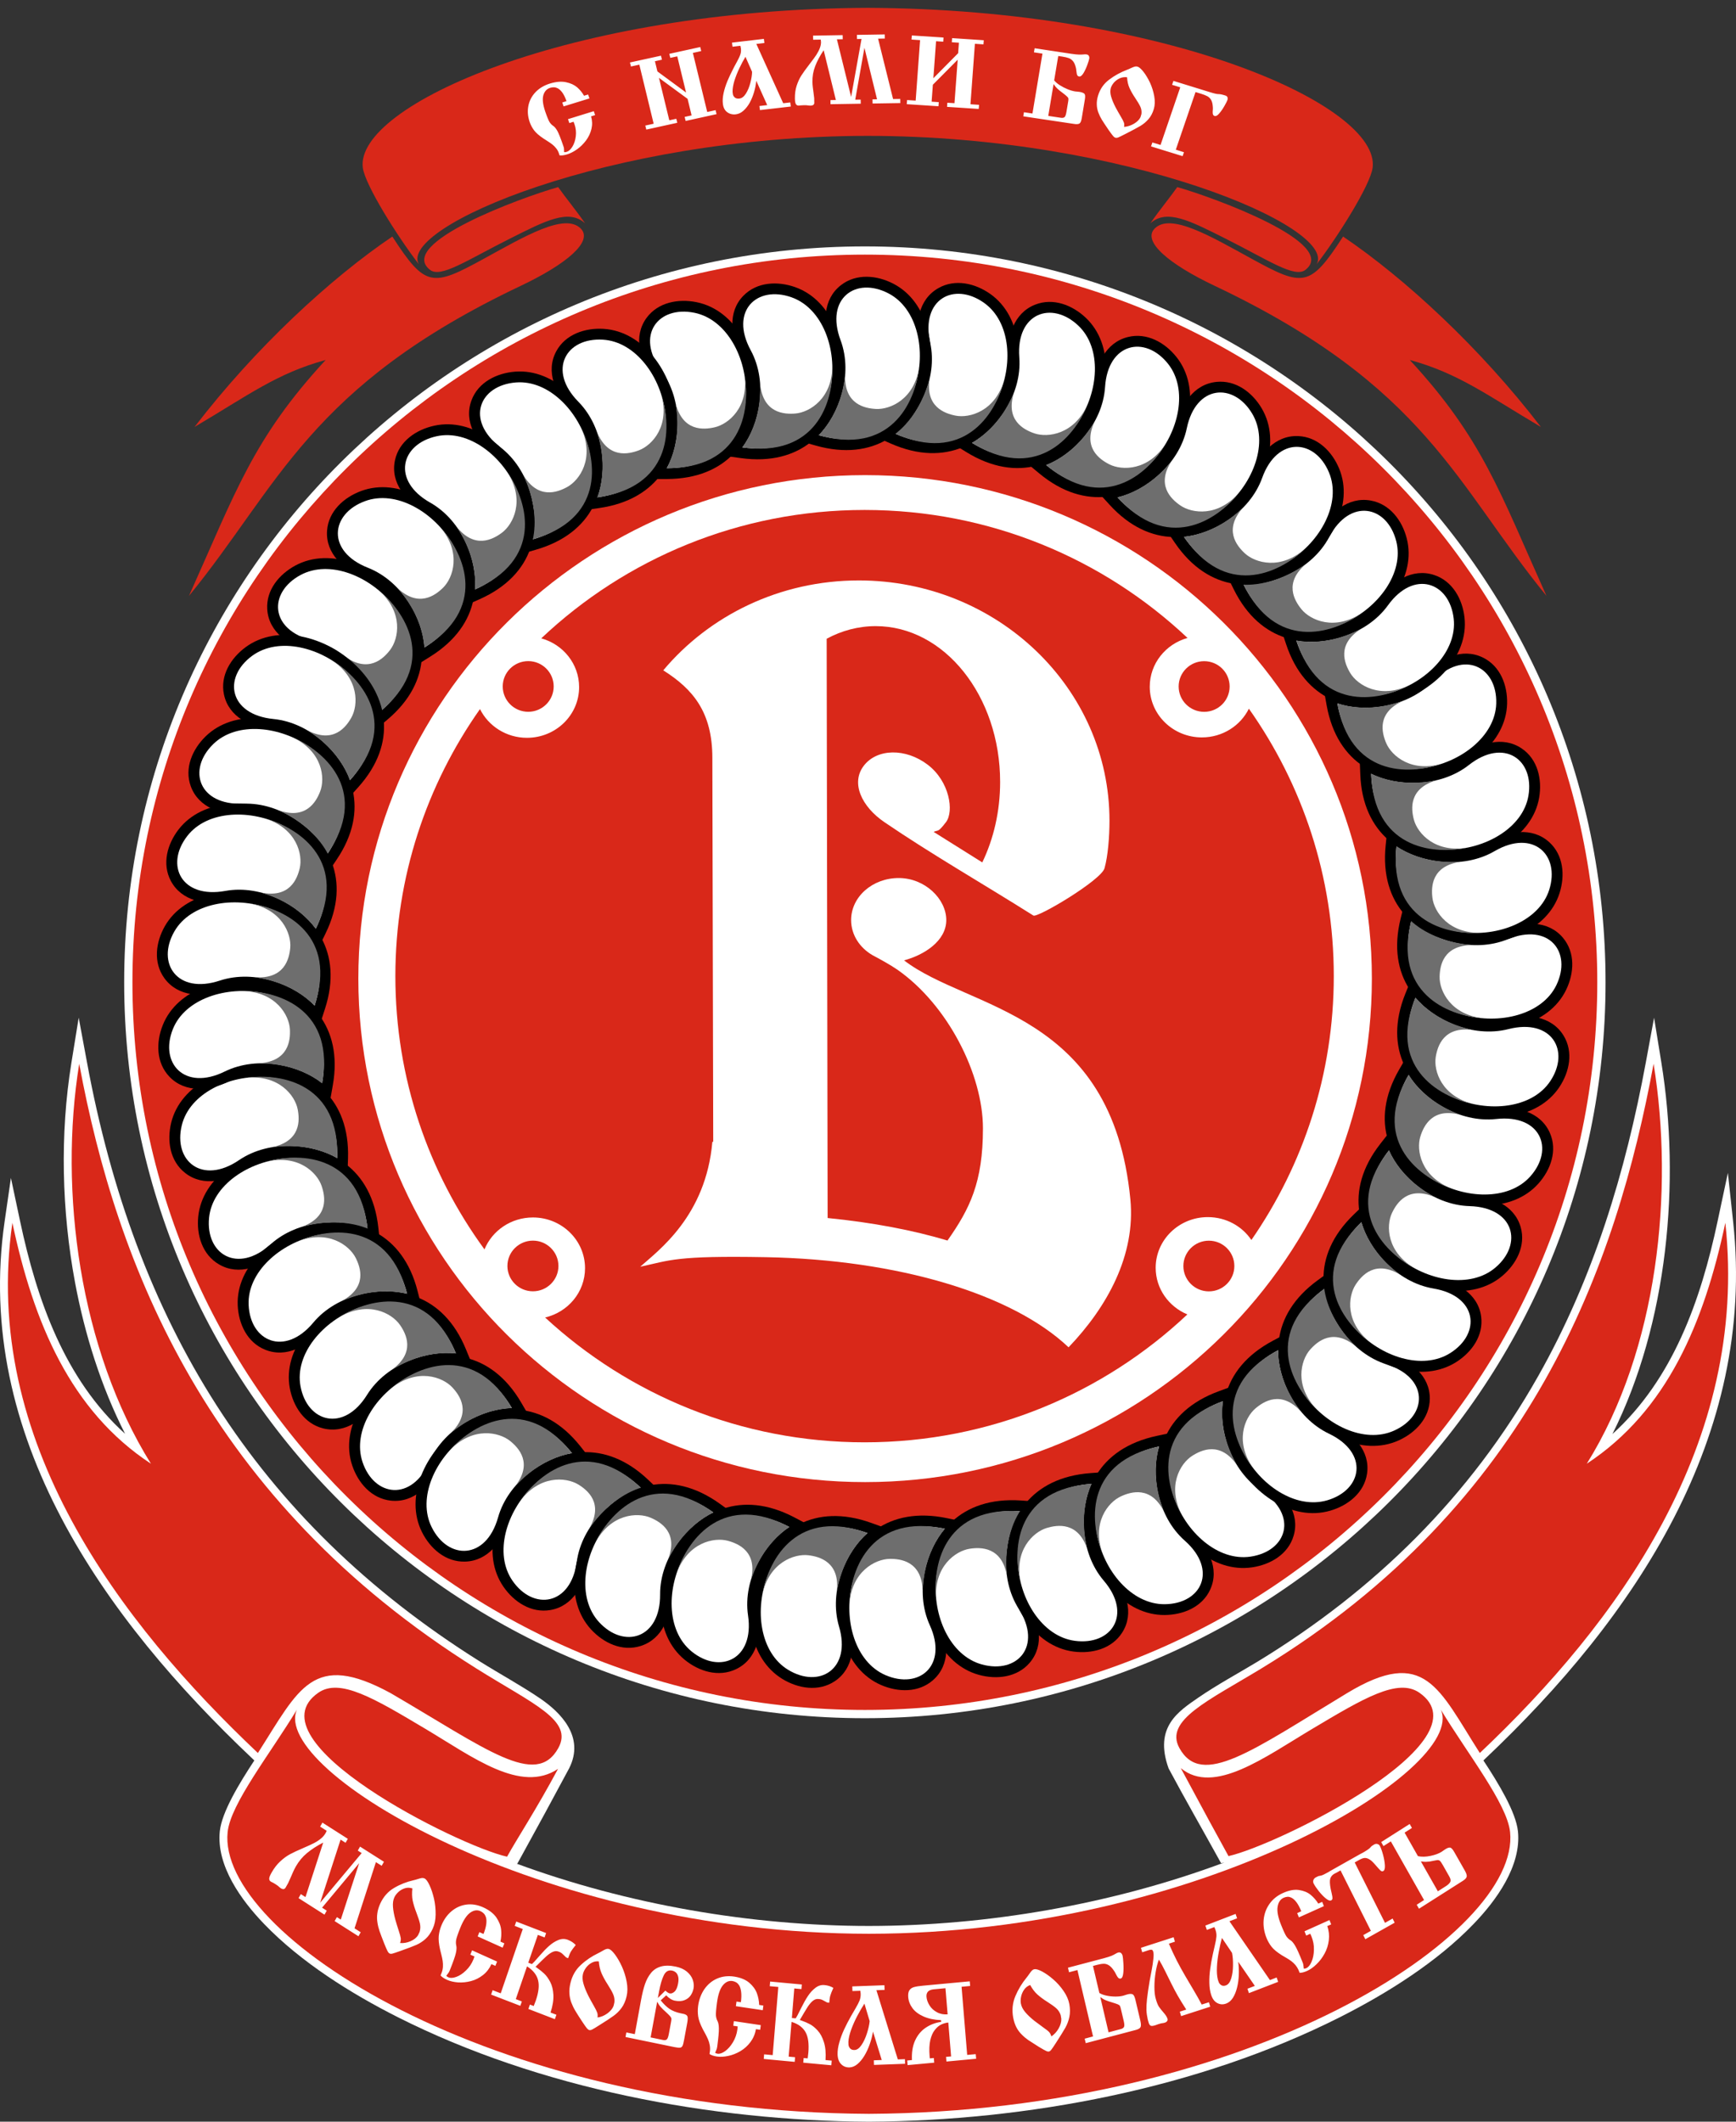
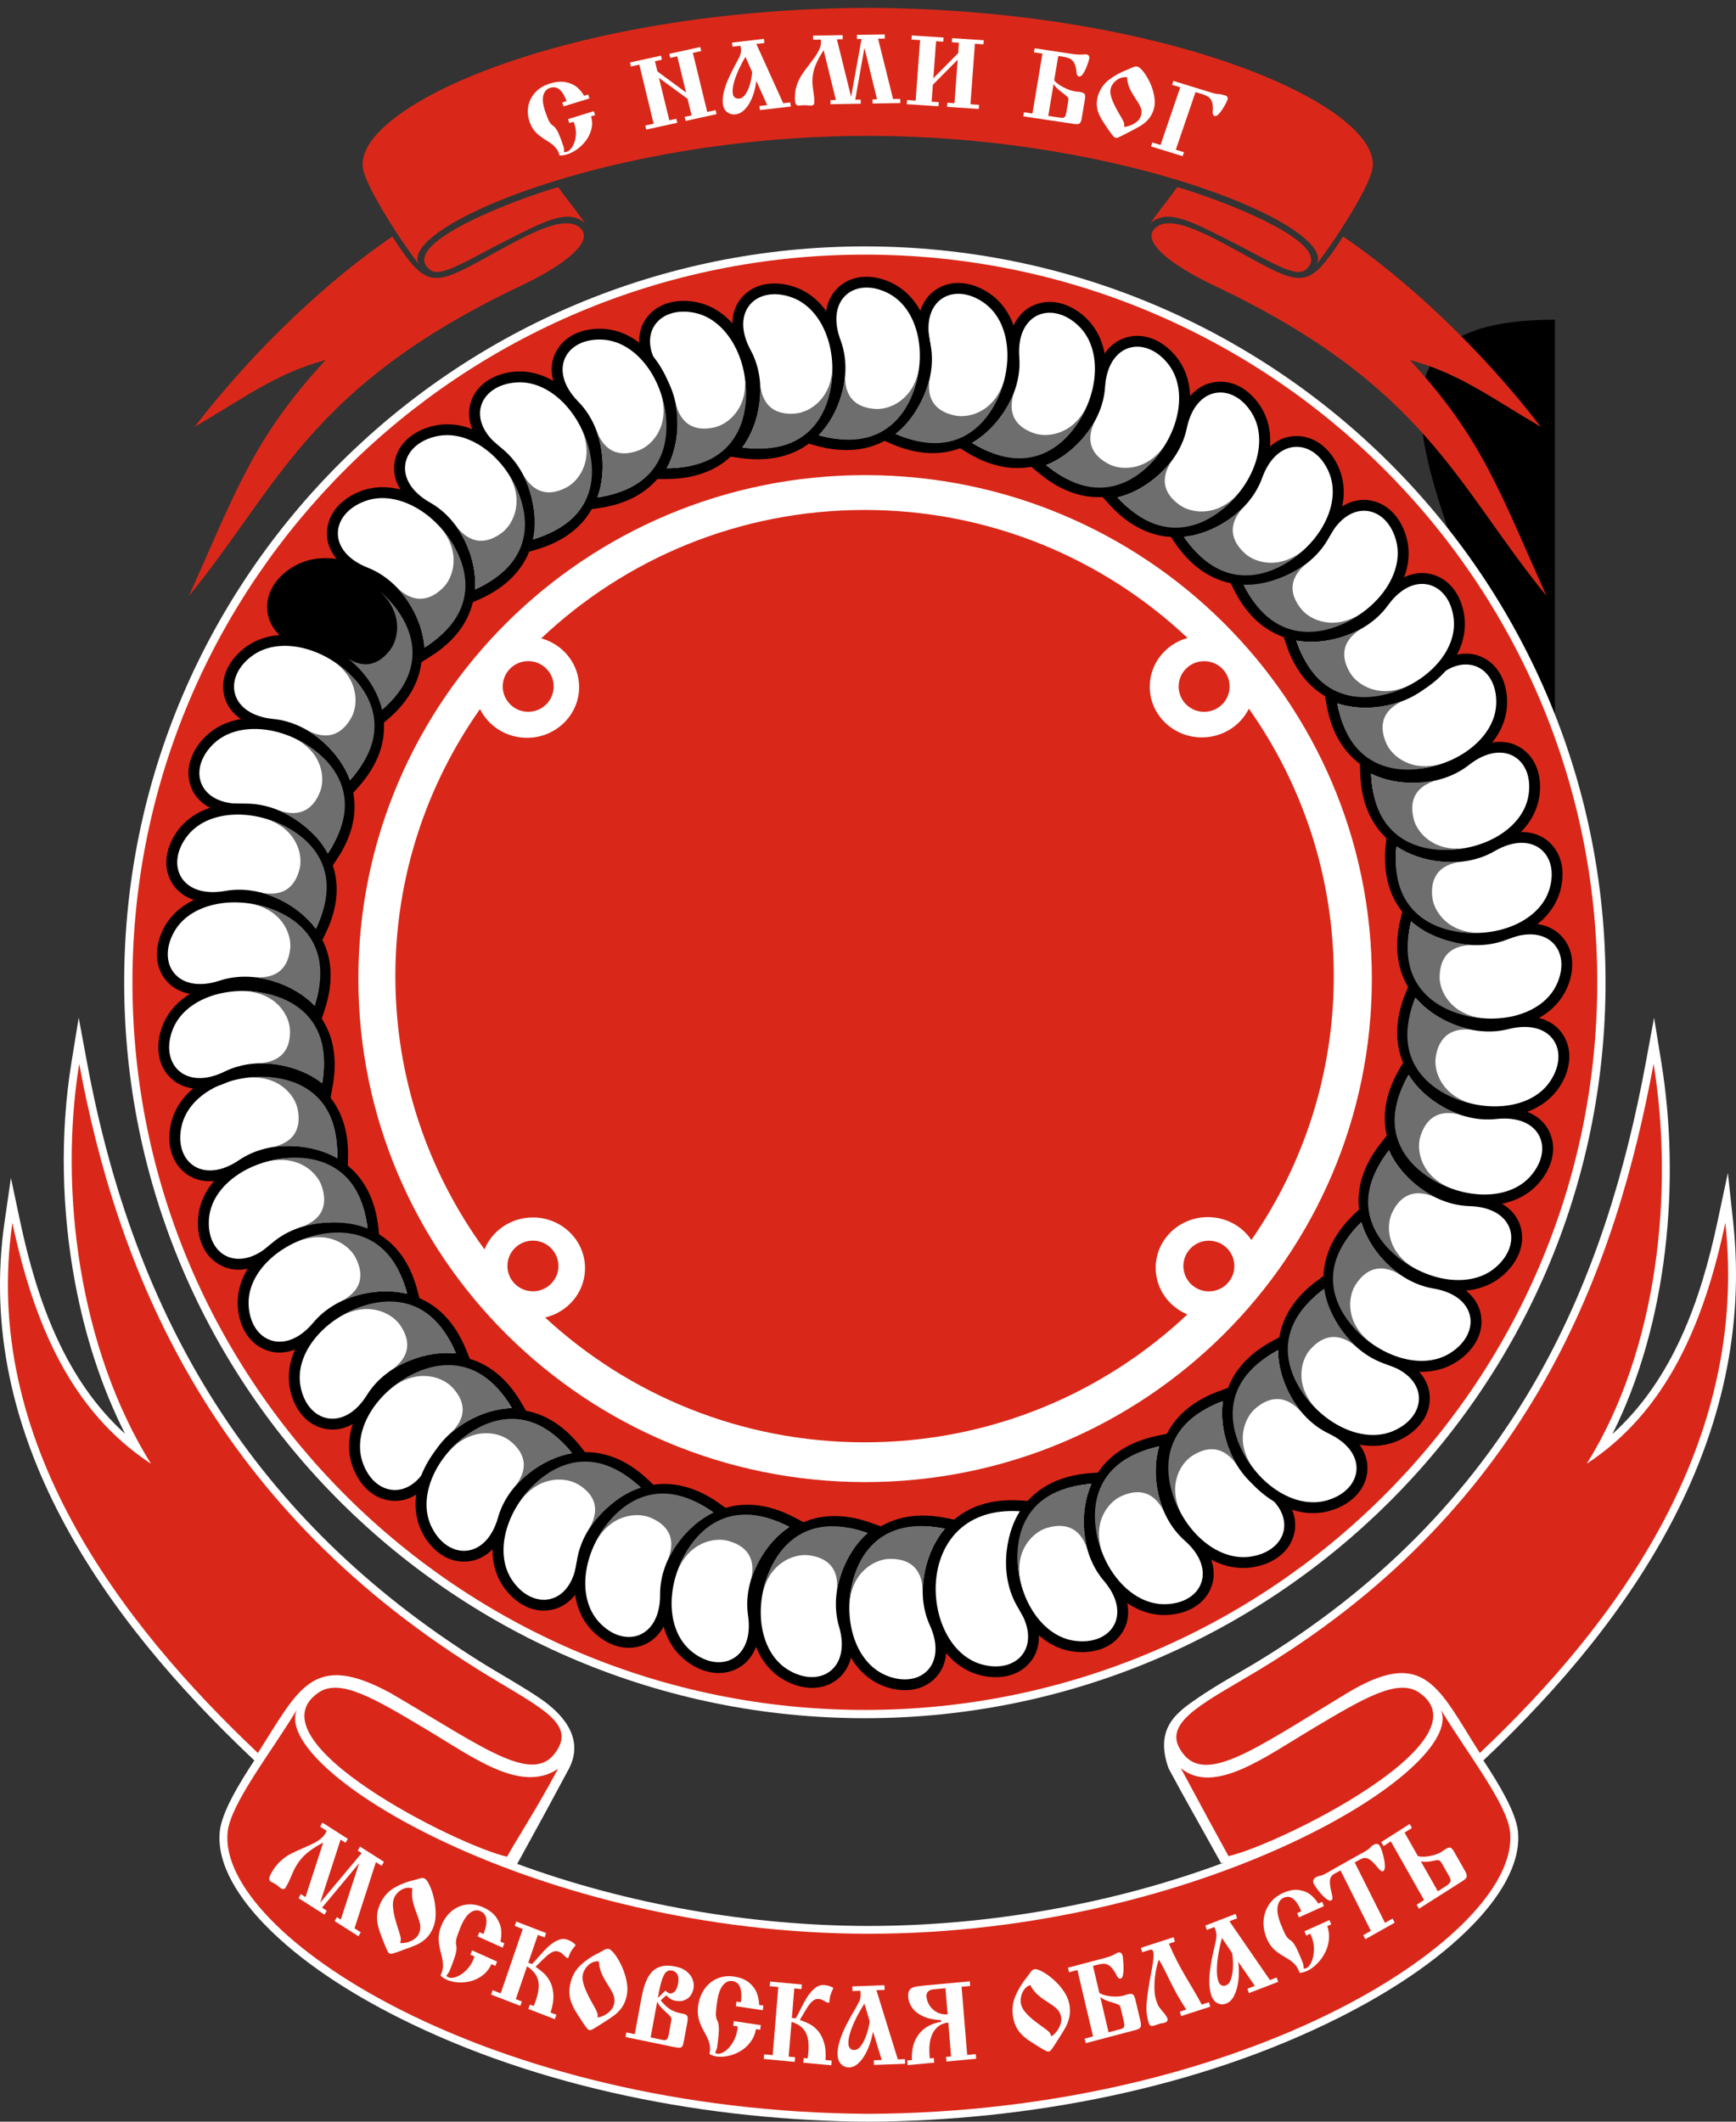
<svg xmlns="http://www.w3.org/2000/svg" width="90" height="110" viewBox="0 0 90 110" fill="none">
  <rect x="0" y="0" width="90" height="110" fill="#333333" stroke="none" />
  <g clip-path="url(#clip0_10382_1754)">
    <path fill-rule="evenodd" clip-rule="evenodd" d="M45.494 16.613C64.908 16.613 80.652 31.791 80.652 50.505C80.652 69.221 64.908 84.397 45.494 84.397C26.078 84.397 10.334 69.221 10.334 50.505C10.334 31.791 26.078 16.613 45.494 16.613Z" fill="white" />
-     <path d="M10.293 50.506C10.293 31.769 26.058 16.608 45.492 16.575V16.65C26.097 16.65 10.409 31.813 10.373 50.506C10.409 69.199 26.097 84.359 45.492 84.359C64.888 84.359 80.579 69.198 80.612 50.506C80.579 31.813 64.888 16.65 45.492 16.65V16.614V16.575C64.927 16.608 80.691 31.769 80.691 50.506C80.691 69.243 64.927 84.4 45.492 84.434C26.058 84.4 10.293 69.243 10.293 50.506Z" fill="black" />
+     <path d="M10.293 50.506C10.293 31.769 26.058 16.608 45.492 16.575V16.65C26.097 16.65 10.409 31.813 10.373 50.506C10.409 69.199 26.097 84.359 45.492 84.359C64.888 84.359 80.579 69.198 80.612 50.506V16.614V16.575C64.927 16.608 80.691 31.769 80.691 50.506C80.691 69.243 64.927 84.4 45.492 84.434C26.058 84.4 10.293 69.243 10.293 50.506Z" fill="black" />
    <path fill-rule="evenodd" clip-rule="evenodd" d="M29.504 91.684C28.667 93.247 27.821 94.807 26.964 96.361L26.817 96.627L26.769 96.617C32.561 98.755 38.992 99.849 45.045 99.852C51.153 99.849 57.645 98.737 63.479 96.558L63.303 96.597L63.156 96.329C62.3 94.779 61.42 93.247 60.584 91.684C59.811 89.535 61.098 88.724 62.135 88.008C63.107 87.34 64.183 86.762 65.195 86.149C71.306 82.427 76.228 77.57 79.742 71.35C82.612 66.272 84.271 60.779 85.326 55.078L85.753 52.763L86.13 55.088C87.129 61.248 86.474 68.598 83.594 74.348C86.724 71.519 88.174 67.424 89.046 63.314L89.579 60.81L89.853 63.355C91.053 74.474 84.754 83.85 77 91.179L76.905 91.272C77.688 92.459 78.59 93.949 78.695 94.943C78.88 96.733 77.575 98.527 76.399 99.746C74.496 101.726 71.912 103.345 69.47 104.58C62.113 108.292 53.248 109.954 45.044 110C36.842 109.954 27.977 108.292 20.619 104.58C18.177 103.345 15.594 101.727 13.69 99.746C12.515 98.527 11.209 96.733 11.395 94.943C11.499 93.949 12.403 92.459 13.185 91.272L13.089 91.179C5.42 83.931 -1.37 74.452 0.238 63.34L0.566 61.071L1.042 63.315C1.914 67.418 3.361 71.508 6.483 74.335C5.235 71.876 4.394 69.185 3.891 66.497C3.2 62.789 3.098 58.815 3.704 55.088L4.08 52.763L4.51 55.078C6.979 68.43 13.164 78.795 24.898 86.152C25.918 86.79 27.002 87.378 27.993 88.051C29.052 88.769 30.342 90.043 29.504 91.684Z" fill="white" />
    <path fill-rule="evenodd" clip-rule="evenodd" d="M26.288 96.261C23.772 95.707 12.901 90.266 16.505 87.759C17.621 86.984 19.408 88.057 22.043 89.626C24.515 91.098 26.995 93.001 28.93 91.708C27.79 93.836 26.799 95.332 26.288 96.261ZM20.25 87.78C16.213 85.588 15.51 87.536 13.37 90.885C6.249 84.154 -0.991 74.689 0.642 63.397C1.74 68.566 3.649 73.142 7.825 75.887C4.123 69.948 3.039 61.739 4.107 55.151C6.044 65.621 10.775 77.776 24.68 86.493C27.653 88.357 29.742 89.191 28.944 90.631C27.786 92.722 25.206 90.668 20.25 87.78ZM63.69 96.23C66.206 95.677 77.188 90.266 73.584 87.759C72.469 86.984 70.681 88.057 68.046 89.626C65.573 91.098 62.928 93.089 61.216 91.669C62.356 93.797 63.178 95.303 63.69 96.23ZM69.839 87.78C73.877 85.341 74.579 87.536 76.719 90.885C83.843 84.154 90.682 74.842 89.447 63.397C88.349 68.566 86.44 73.142 82.264 75.887C85.966 69.948 86.796 61.739 85.728 55.151C83.792 65.621 79.429 77.958 65.409 86.493C62.648 88.175 60.347 89.191 61.145 90.631C62.303 92.722 64.93 90.746 69.839 87.78ZM15.394 88.636C14.012 90.918 11.953 93.515 11.801 94.986C11.255 100.234 25.273 109.485 45.045 109.593C64.817 109.485 78.834 100.234 78.288 94.986C78.136 93.515 76.077 90.918 74.696 88.636C76.083 91.726 62.229 100.246 45.045 100.257C27.86 100.246 14.007 91.726 15.394 88.636Z" fill="#D92819" />
    <path fill-rule="evenodd" clip-rule="evenodd" d="M62.671 64.324C61.942 64.324 61.35 64.912 61.35 65.638C61.35 66.363 61.942 66.952 62.671 66.952C63.401 66.952 63.993 66.363 63.993 65.638C63.993 64.912 63.401 64.324 62.671 64.324ZM62.427 34.279C61.697 34.279 61.105 34.867 61.105 35.591C61.105 36.317 61.697 36.905 62.427 36.905C63.158 36.905 63.748 36.317 63.748 35.591C63.748 34.867 63.158 34.279 62.427 34.279ZM27.629 64.321C26.899 64.321 26.306 64.909 26.306 65.635C26.306 66.361 26.899 66.948 27.629 66.948C28.357 66.948 28.951 66.361 28.951 65.635C28.951 64.91 28.357 64.321 27.629 64.321ZM27.385 34.276C26.654 34.276 26.063 34.864 26.063 35.589C26.063 36.314 26.654 36.903 27.385 36.903C28.114 36.903 28.705 36.315 28.705 35.589C28.705 34.864 28.114 34.276 27.385 34.276ZM44.823 26.439C51.309 26.439 57.203 28.963 61.565 33.075C60.433 33.391 59.607 34.403 59.607 35.604C59.607 37.055 60.817 38.231 62.31 38.231C63.383 38.231 64.311 37.623 64.746 36.742C67.519 40.667 69.148 45.449 69.148 50.608C69.148 55.685 67.57 60.398 64.876 64.288C64.393 63.572 63.563 63.102 62.618 63.102C61.126 63.102 59.914 64.278 59.914 65.729C59.914 66.814 60.592 67.745 61.557 68.147C57.195 72.256 51.305 74.778 44.823 74.778C38.424 74.778 32.602 72.32 28.26 68.306C29.447 68.029 30.33 66.99 30.33 65.751C30.33 64.299 29.121 63.12 27.629 63.12C26.489 63.12 25.515 63.805 25.117 64.775C22.211 60.795 20.497 55.902 20.497 50.608C20.497 45.458 22.121 40.685 24.884 36.763C25.322 37.643 26.248 38.252 27.319 38.252C28.813 38.252 30.023 37.075 30.023 35.623C30.023 34.421 29.194 33.407 28.061 33.095C32.424 28.97 38.326 26.439 44.823 26.439Z" fill="#D92819" />
-     <path fill-rule="evenodd" clip-rule="evenodd" d="M44.522 30.093C51.698 30.093 57.519 35.672 57.519 42.549C57.519 43.391 57.438 44.388 57.264 45.006C57.121 45.62 53.756 47.619 53.571 47.465C51.028 45.859 48.306 44.3 45.85 42.625C44.667 41.819 44.096 40.593 44.783 39.698C45.47 38.803 46.952 38.779 48.09 39.643C49.23 40.505 49.471 42.067 49.042 42.626C48.615 43.183 48.653 43.015 48.403 43.13L50.925 44.712C51.511 43.494 51.85 42.068 51.85 40.542C51.85 36.082 48.961 32.462 45.4 32.462C44.497 32.462 43.637 32.695 42.857 33.116L42.907 63.149C45.238 63.379 47.358 63.786 49.121 64.316C50.278 62.67 50.959 61.301 50.959 58.5C50.959 55.7 49.136 52.095 46.518 50.27C46.161 50.024 45.591 49.709 45.241 49.526C44.567 49.137 44.125 48.466 44.125 47.702C44.125 46.497 45.23 45.522 46.592 45.522C47.954 45.522 49.058 46.607 49.058 47.702C49.058 48.797 47.886 49.521 46.869 49.79C50.212 52.372 57.654 52.402 58.602 62.182C58.882 65.077 57.4 67.761 55.398 69.852C52.471 67.078 46.538 65.305 39.697 65.179C35.023 65.095 34.768 65.335 33.191 65.675C34.13 64.832 36.596 63.054 36.931 59.199C36.946 59.199 36.961 59.197 36.976 59.196L36.974 58.217V58.211L36.931 39.294C36.931 36.913 35.92 35.725 34.386 34.754C36.768 31.914 40.424 30.093 44.522 30.093Z" fill="white" />
    <path fill-rule="evenodd" clip-rule="evenodd" d="M28.937 9.7C27.017 10.243 20.523 12.624 22.298 13.994C22.856 14.426 24.223 13.481 26.428 12.376C28.289 11.44 29.483 10.814 30.333 11.578C29.851 10.883 29.339 10.269 28.937 9.7ZM25.091 13.411C22.409 14.883 22.055 14.912 20.34 12.264C17.131 14.434 13.227 18.039 10.086 22.136C12.881 20.483 14.365 19.35 16.883 18.663C13.114 22.748 12.221 25.497 9.796 30.896C14.47 25.176 16.035 20.019 26.993 14.821C29.344 13.707 30.79 12.512 30.098 11.839C29.267 11.029 27.208 12.249 25.091 13.411ZM61.033 9.7C62.953 10.243 69.449 12.624 67.673 13.994C67.114 14.426 65.747 13.481 63.544 12.376C61.682 11.44 60.487 10.814 59.638 11.578C60.119 10.883 60.632 10.269 61.033 9.7ZM64.881 13.411C67.563 14.883 67.916 14.912 69.63 12.264C72.839 14.434 76.743 18.039 79.885 22.136C77.091 20.483 75.606 19.35 73.088 18.663C76.858 22.748 77.749 25.497 80.175 30.896C75.501 25.176 73.935 20.019 62.977 14.821C60.626 13.707 59.181 12.512 59.872 11.839C60.703 11.029 62.763 12.249 64.881 13.411ZM21.714 13.699C20.631 12.3 18.93 9.601 18.81 8.7C18.383 5.483 29.482 0.473 44.984 0.406C60.484 0.473 71.588 5.483 71.161 8.7C71.041 9.601 69.34 12.3 68.258 13.699C69.345 11.805 58.457 7.052 44.985 7.044C31.514 7.052 20.625 11.805 21.714 13.699Z" fill="#D92819" />
    <path d="M60.835 4.194L62.754 4.787C62.964 4.852 63.105 4.881 63.172 4.879C63.239 4.875 63.358 4.899 63.527 4.952C63.584 4.97 63.62 4.999 63.636 5.042C63.654 5.087 63.651 5.136 63.632 5.192C63.613 5.247 63.562 5.348 63.477 5.496C63.393 5.645 63.303 5.774 63.21 5.881C63.117 5.99 63.039 6.034 62.972 6.014C62.934 6.003 62.91 5.983 62.894 5.956C62.88 5.928 62.872 5.891 62.871 5.847C62.869 5.801 62.872 5.748 62.878 5.689C62.882 5.629 62.882 5.578 62.876 5.533C62.867 5.383 62.837 5.267 62.788 5.181C62.738 5.096 62.672 5.031 62.592 4.989C62.512 4.946 62.406 4.903 62.272 4.862L61.98 4.773L60.958 7.76L61.381 7.893L61.31 8.096L59.673 7.59L59.744 7.386L60.166 7.516L61.188 4.527L60.764 4.397L60.835 4.194ZM58.431 4.006C58.297 3.988 58.169 4.006 58.051 4.06C57.935 4.113 57.836 4.186 57.753 4.278C57.674 4.372 57.619 4.464 57.59 4.556C57.552 4.688 57.555 4.836 57.603 5.003C57.65 5.168 57.728 5.358 57.837 5.568C57.916 5.716 58.002 5.868 58.094 6.023C58.188 6.179 58.245 6.289 58.266 6.353C58.289 6.414 58.292 6.492 58.275 6.579C58.454 6.566 58.625 6.51 58.789 6.414C58.952 6.317 59.065 6.205 59.125 6.079L59.176 5.912C59.193 5.777 59.174 5.65 59.118 5.528C59.061 5.407 58.97 5.256 58.847 5.073C58.724 4.89 58.627 4.718 58.555 4.558C58.483 4.398 58.443 4.213 58.431 4.006ZM58.968 3.453C59.054 3.476 59.157 3.566 59.281 3.722C59.404 3.879 59.516 4.069 59.622 4.29C59.723 4.513 59.797 4.747 59.84 4.993C59.883 5.24 59.876 5.461 59.816 5.658C59.753 5.868 59.66 6.043 59.538 6.18C59.416 6.321 59.277 6.436 59.118 6.531C58.959 6.624 58.704 6.762 58.348 6.943C58.159 7.04 58.036 7.1 57.978 7.124C57.919 7.148 57.87 7.153 57.826 7.14C57.79 7.131 57.751 7.103 57.71 7.056C57.669 7.01 57.588 6.901 57.468 6.73C57.315 6.506 57.203 6.334 57.129 6.217C57.057 6.099 56.995 5.974 56.943 5.837C56.892 5.703 56.865 5.563 56.861 5.421C56.855 5.276 56.877 5.121 56.927 4.956C57.03 4.617 57.219 4.343 57.499 4.132C57.776 3.92 58.086 3.751 58.423 3.621C58.475 3.604 58.542 3.574 58.625 3.534C58.71 3.494 58.776 3.467 58.826 3.454C58.875 3.44 58.922 3.44 58.968 3.453ZM54.346 6.009L54.998 6.106C55.083 6.119 55.147 6.107 55.189 6.073C55.23 6.037 55.263 5.949 55.287 5.805L55.383 5.234C55.391 5.175 55.394 5.13 55.387 5.103C55.383 5.075 55.359 5.04 55.313 4.999C55.269 4.956 55.204 4.903 55.117 4.837C54.983 4.739 54.882 4.657 54.816 4.595C54.749 4.533 54.684 4.455 54.621 4.359L54.346 6.009ZM53.638 2.502L55.532 2.788C55.714 2.814 55.848 2.829 55.939 2.83C56.026 2.832 56.104 2.829 56.166 2.823C56.23 2.814 56.284 2.814 56.326 2.821C56.386 2.829 56.426 2.854 56.45 2.897C56.472 2.938 56.48 2.986 56.47 3.042C56.461 3.099 56.427 3.208 56.369 3.367C56.311 3.526 56.245 3.67 56.169 3.795C56.092 3.92 56.019 3.978 55.949 3.967C55.91 3.961 55.883 3.946 55.862 3.922C55.843 3.896 55.83 3.861 55.822 3.817C55.813 3.772 55.807 3.719 55.8 3.66C55.795 3.6 55.787 3.55 55.776 3.508C55.741 3.36 55.693 3.249 55.629 3.173C55.565 3.096 55.491 3.042 55.404 3.012C55.319 2.98 55.206 2.954 55.067 2.933L54.863 2.904L54.652 4.168C54.723 4.255 54.82 4.339 54.947 4.419C55.076 4.501 55.21 4.57 55.353 4.628C55.494 4.685 55.623 4.722 55.741 4.741C55.765 4.743 55.8 4.747 55.85 4.751C55.899 4.757 55.937 4.759 55.961 4.763C56.08 4.781 56.165 4.813 56.213 4.856C56.259 4.898 56.27 4.993 56.245 5.142L56.082 6.125C56.058 6.275 56.018 6.367 55.964 6.403C55.91 6.439 55.818 6.446 55.688 6.426L53.05 6.031L53.085 5.818L53.526 5.885L54.044 2.78L53.603 2.714L53.638 2.502ZM49.65 3.096L48.363 4.392L48.298 5.271L48.669 5.296L48.654 5.509L47.009 5.401L47.026 5.187L47.471 5.216L47.7 2.081L47.255 2.051L47.273 1.838L48.916 1.948L48.901 2.162L48.529 2.137L48.388 4.057L49.674 2.757L49.713 2.215L49.344 2.19L49.362 1.977L51.002 2.086L50.986 2.3L50.542 2.27L50.312 5.405L50.757 5.435L50.74 5.648L49.098 5.54L49.113 5.327L49.483 5.35L49.65 3.096ZM43.334 5.184L42.702 2.604C42.508 2.895 42.361 3.171 42.262 3.43C42.161 3.689 42.114 3.961 42.119 4.246C42.12 4.337 42.126 4.428 42.138 4.518C42.15 4.608 42.164 4.708 42.177 4.815C42.192 4.924 42.204 5.016 42.211 5.09L42.215 5.345C42.209 5.397 42.184 5.433 42.14 5.453C42.104 5.468 42.065 5.477 42.024 5.477C41.992 5.478 41.928 5.471 41.828 5.459C41.798 5.454 41.751 5.454 41.69 5.454C41.615 5.456 41.556 5.459 41.52 5.463C41.467 5.471 41.428 5.475 41.402 5.475C41.343 5.476 41.297 5.451 41.263 5.401C41.232 5.352 41.213 5.256 41.21 5.112C41.206 4.864 41.237 4.64 41.303 4.438C41.37 4.236 41.451 4.061 41.545 3.914C41.641 3.766 41.774 3.579 41.947 3.355C42.119 3.133 42.243 2.963 42.319 2.849C42.484 2.593 42.566 2.37 42.564 2.182C42.562 2.153 42.558 2.109 42.55 2.053L42.155 2.06L42.151 1.847L43.686 1.821L43.69 2.035L43.388 2.039L44.125 5.024L44.664 2.019L44.429 2.023L44.425 1.808L45.869 1.785L45.872 1.998L45.523 2.005L46.3 5.134L46.672 5.129L46.675 5.344L45.238 5.367L45.234 5.152L45.469 5.148L44.815 2.478L44.338 5.168L44.62 5.164L44.625 5.377L43.056 5.403L43.054 5.19L43.334 5.184ZM38.99 3.723L38.647 2.945C38.546 3.113 38.441 3.308 38.334 3.531C38.228 3.752 38.142 3.971 38.074 4.188C38.008 4.406 37.976 4.599 37.979 4.766L37.997 4.898C38.013 4.966 38.051 5.019 38.105 5.063C38.161 5.105 38.236 5.121 38.334 5.109C38.457 5.096 38.569 5.011 38.668 4.856C38.767 4.7 38.844 4.514 38.9 4.298C38.957 4.083 38.988 3.89 38.99 3.723ZM38.384 2.374L37.976 2.422L37.948 2.21L39.602 2.016L39.629 2.23L39.211 2.278L40.604 5.353L40.97 5.311L40.998 5.523L39.398 5.708L39.37 5.497L39.775 5.449L39.207 4.187C39.188 4.38 39.152 4.578 39.091 4.781C39.031 4.985 38.954 5.168 38.864 5.333C38.77 5.497 38.662 5.634 38.541 5.741C38.42 5.849 38.289 5.91 38.15 5.927C37.977 5.948 37.828 5.91 37.702 5.817C37.575 5.725 37.501 5.582 37.477 5.387C37.455 5.219 37.468 5.033 37.513 4.827C37.559 4.619 37.626 4.413 37.71 4.207C37.796 4.004 37.896 3.789 38.011 3.568C38.041 3.503 38.104 3.387 38.196 3.22C38.288 3.054 38.35 2.921 38.382 2.824C38.416 2.726 38.426 2.622 38.411 2.509C38.408 2.479 38.398 2.433 38.384 2.374ZM34.163 4.037L34.699 6.237L35.062 6.158L35.112 6.366L33.506 6.719L33.454 6.51L33.888 6.415L33.145 3.352L32.711 3.448L32.659 3.239L34.267 2.887L34.317 3.095L33.954 3.175L34.083 3.704L35.568 4.797L35.112 2.921L34.751 3L34.699 2.791L36.304 2.439L36.354 2.648L35.921 2.744L36.665 5.806L37.099 5.71L37.149 5.918L35.546 6.27L35.494 6.061L35.855 5.983L35.647 5.125L34.163 4.037ZM30.559 5.103L29.219 5.516L29.149 5.313L29.368 5.245C29.309 5.067 29.24 4.926 29.166 4.818C29.09 4.712 29.014 4.636 28.939 4.592C28.861 4.551 28.79 4.527 28.724 4.526C28.657 4.524 28.591 4.532 28.524 4.553C28.347 4.608 28.228 4.736 28.169 4.938C28.11 5.14 28.144 5.421 28.267 5.784C28.367 6.075 28.443 6.257 28.495 6.337C28.548 6.417 28.609 6.48 28.68 6.526C28.751 6.572 28.824 6.661 28.897 6.791C28.97 6.923 29.075 7.19 29.212 7.591C29.227 7.629 29.233 7.663 29.238 7.691C29.242 7.719 29.242 7.751 29.243 7.782C29.243 7.814 29.243 7.848 29.245 7.882C29.275 7.893 29.319 7.891 29.378 7.873C29.486 7.84 29.585 7.749 29.675 7.604C29.766 7.456 29.823 7.279 29.851 7.069C29.877 6.861 29.857 6.651 29.784 6.442C29.765 6.385 29.749 6.34 29.735 6.313L29.516 6.382L29.446 6.178L30.784 5.764L30.853 5.967L30.643 6.033C30.707 6.251 30.714 6.467 30.663 6.682C30.611 6.899 30.519 7.097 30.385 7.278C30.249 7.46 30.095 7.613 29.919 7.738C29.743 7.863 29.572 7.951 29.405 8.002C29.251 8.05 29.12 8.069 29.012 8.058L28.966 7.924C28.935 7.838 28.889 7.757 28.828 7.683C28.767 7.607 28.702 7.542 28.631 7.487C28.562 7.433 28.483 7.378 28.395 7.323C28.309 7.268 28.234 7.218 28.17 7.178C27.941 7.024 27.778 6.881 27.683 6.75C27.586 6.618 27.511 6.475 27.458 6.32C27.361 6.038 27.34 5.761 27.392 5.491C27.445 5.22 27.568 4.984 27.761 4.78C27.955 4.577 28.202 4.428 28.506 4.333C28.824 4.236 29.103 4.211 29.342 4.262C29.581 4.311 29.774 4.401 29.923 4.528C30.069 4.658 30.188 4.802 30.279 4.964L30.489 4.9L30.559 5.103Z" fill="white" />
    <path fill-rule="evenodd" clip-rule="evenodd" d="M44.85 25.701C30.935 25.701 19.651 36.913 19.651 50.738C19.651 64.564 30.935 75.777 44.85 75.777C58.766 75.777 70.052 64.564 70.052 50.738C70.052 36.913 58.767 25.701 44.85 25.701ZM44.837 89.081C23.634 89.081 6.438 71.996 6.438 50.928C6.438 29.86 23.634 12.775 44.837 12.775C66.042 12.775 83.237 29.86 83.237 50.928C83.237 71.996 66.042 89.081 44.837 89.081Z" fill="white" />
    <path fill-rule="evenodd" clip-rule="evenodd" d="M44.85 24.633C59.357 24.633 71.122 36.322 71.122 50.736C71.122 65.15 59.357 76.84 44.85 76.84C30.343 76.84 18.578 65.15 18.578 50.736C18.578 36.322 30.343 24.633 44.85 24.633ZM44.837 88.653C65.805 88.653 82.808 71.76 82.808 50.927C82.808 30.095 65.805 13.201 44.837 13.201C23.87 13.201 6.866 30.095 6.866 50.927C6.866 71.76 23.87 88.653 44.837 88.653Z" fill="#D92819" />
    <path fill-rule="evenodd" clip-rule="evenodd" d="M17.187 60.526C15.911 59.763 13.944 59.772 12.705 60.611C11.791 61.232 10.546 61.556 9.597 60.812C8.805 60.191 8.65 59.139 8.874 58.212C9.842 54.231 18.247 53.792 18.042 60.063L18.011 61.017L17.187 60.526Z" fill="black" />
    <path fill-rule="evenodd" clip-rule="evenodd" d="M12.388 60.15C14.003 59.053 16.235 59.302 17.479 60.045C17.663 54.427 10.228 55.033 9.424 58.344C8.974 60.195 10.481 61.444 12.388 60.15Z" fill="white" />
    <path fill-rule="evenodd" clip-rule="evenodd" d="M14.103 59.478C15.394 59.31 16.501 59.507 17.48 60.046C17.621 56.282 14.73 55.593 12.727 55.885C14.45 55.691 15.295 56.795 15.433 57.511C15.543 58.078 15.601 59.159 14.103 59.478Z" fill="#6E6E6E" />
    <path fill-rule="evenodd" clip-rule="evenodd" d="M18.832 64.222C17.463 63.643 15.515 63.925 14.408 64.929C13.588 65.67 12.401 66.162 11.358 65.555C10.486 65.049 10.183 64.031 10.277 63.08C10.678 59.005 18.938 57.407 19.614 63.647L19.718 64.596L18.832 64.222Z" fill="black" />
    <path fill-rule="evenodd" clip-rule="evenodd" d="M14.027 64.514C15.472 63.205 17.717 63.142 19.054 63.707C18.449 58.116 11.171 59.746 10.839 63.135C10.652 65.031 12.319 66.059 14.027 64.514Z" fill="white" />
    <path fill-rule="evenodd" clip-rule="evenodd" d="M15.631 63.612C16.886 63.266 18.01 63.309 19.054 63.707C18.668 59.961 15.707 59.678 13.766 60.243C15.446 59.813 16.436 60.79 16.672 61.48C16.86 62.029 17.07 63.09 15.631 63.612Z" fill="#6E6E6E" />
    <path fill-rule="evenodd" clip-rule="evenodd" d="M20.958 67.621C19.519 67.238 17.629 67.784 16.674 68.932C15.966 69.779 14.859 70.431 13.741 69.974C12.808 69.596 12.366 68.627 12.324 67.674C12.149 63.583 20.108 60.858 21.651 66.944L21.885 67.869L20.958 67.621Z" fill="black" />
    <path fill-rule="evenodd" clip-rule="evenodd" d="M16.24 68.574C17.487 67.079 19.703 66.704 21.105 67.081C19.723 61.629 12.744 64.249 12.89 67.651C12.97 69.553 14.765 70.342 16.24 68.574Z" fill="white" />
    <path fill-rule="evenodd" clip-rule="evenodd" d="M17.701 67.46C18.896 66.944 20.013 66.831 21.104 67.081C20.196 63.424 17.226 63.553 15.383 64.382C16.986 63.722 18.103 64.555 18.435 65.205C18.698 65.721 19.053 66.745 17.701 67.46Z" fill="#6E6E6E" />
    <path fill-rule="evenodd" clip-rule="evenodd" d="M23.566 70.724C22.087 70.544 20.293 71.347 19.506 72.615C18.925 73.551 17.922 74.35 16.748 74.054C15.773 73.808 15.199 72.909 15.024 71.97C14.278 67.944 21.778 64.146 24.157 69.958L24.52 70.842L23.566 70.724Z" fill="black" />
    <path fill-rule="evenodd" clip-rule="evenodd" d="M19.027 72.32C20.053 70.667 22.195 69.993 23.636 70.168C21.504 64.961 14.959 68.52 15.579 71.869C15.925 73.743 17.814 74.275 19.027 72.32Z" fill="white" />
    <path fill-rule="evenodd" clip-rule="evenodd" d="M20.318 71.014C21.429 70.34 22.521 70.072 23.635 70.168C22.224 66.673 19.301 67.213 17.591 68.288C19.086 67.414 20.308 68.083 20.729 68.682C21.06 69.155 21.556 70.119 20.318 71.014Z" fill="#6E6E6E" />
    <path fill-rule="evenodd" clip-rule="evenodd" d="M26.544 73.561C25.054 73.585 23.39 74.629 22.79 75.993C22.344 77.002 21.462 77.931 20.26 77.801C19.256 77.69 18.564 76.882 18.26 75.977C16.956 72.09 23.852 67.292 27.022 72.719L27.504 73.544L26.544 73.561Z" fill="black" />
    <path fill-rule="evenodd" clip-rule="evenodd" d="M22.272 75.769C23.057 73.99 25.083 73.023 26.535 72.999C23.693 68.139 17.712 72.567 18.794 75.799C19.4 77.604 21.344 77.871 22.272 75.769Z" fill="white" />
    <path fill-rule="evenodd" clip-rule="evenodd" d="M23.369 74.297C24.374 73.473 25.417 73.058 26.535 73.001C24.647 69.734 21.828 70.671 20.285 71.973C21.644 70.901 22.95 71.394 23.448 71.928C23.843 72.351 24.469 73.238 23.369 74.297Z" fill="#6E6E6E" />
    <path fill-rule="evenodd" clip-rule="evenodd" d="M29.742 75.895C28.271 76.125 26.77 77.391 26.365 78.824C26.065 79.885 25.322 80.926 24.114 80.962C23.104 80.993 22.305 80.288 21.877 79.433C20.043 75.765 26.197 70.06 30.098 74.995L30.692 75.747L29.742 75.895Z" fill="black" />
    <path fill-rule="evenodd" clip-rule="evenodd" d="M25.821 78.673C26.348 76.802 28.221 75.565 29.655 75.342C26.16 70.919 20.856 76.134 22.383 79.184C23.235 80.89 25.196 80.885 25.821 78.673Z" fill="white" />
    <path fill-rule="evenodd" clip-rule="evenodd" d="M26.701 77.064C27.581 76.11 28.556 75.554 29.654 75.342C27.327 72.368 24.666 73.687 23.322 75.19C24.517 73.939 25.878 74.249 26.447 74.708C26.898 75.073 27.642 75.863 26.701 77.064Z" fill="#6E6E6E" />
    <path fill-rule="evenodd" clip-rule="evenodd" d="M33.395 77.676C31.969 78.109 30.66 79.568 30.46 81.044C30.313 82.135 29.722 83.27 28.529 83.474C27.536 83.642 26.645 83.053 26.101 82.266C23.772 78.888 29.067 72.389 33.621 76.737L34.313 77.4L33.395 77.676Z" fill="black" />
    <path fill-rule="evenodd" clip-rule="evenodd" d="M29.902 80.97C30.163 79.044 31.841 77.561 33.23 77.142C29.151 73.246 24.629 79.141 26.567 81.951C27.651 83.521 29.592 83.245 29.902 80.97Z" fill="white" />
    <path fill-rule="evenodd" clip-rule="evenodd" d="M30.546 79.253C31.285 78.187 32.171 77.502 33.23 77.142C30.509 74.517 28.06 76.192 26.938 77.866C27.946 76.462 29.337 76.581 29.966 76.956C30.463 77.255 31.31 77.936 30.546 79.253Z" fill="#6E6E6E" />
    <path fill-rule="evenodd" clip-rule="evenodd" d="M37.221 78.923C35.87 79.549 34.778 81.174 34.788 82.663C34.793 83.764 34.367 84.97 33.217 85.336C32.254 85.642 31.29 85.183 30.643 84.479C27.861 81.453 32.195 74.285 37.315 77.961L38.092 78.52L37.221 78.923Z" fill="black" />
    <path fill-rule="evenodd" clip-rule="evenodd" d="M34.222 82.668C34.211 80.725 35.666 79.023 36.982 78.415C32.398 75.123 28.745 81.585 31.057 84.1C32.351 85.505 34.236 84.963 34.222 82.668Z" fill="white" />
    <path fill-rule="evenodd" clip-rule="evenodd" d="M34.621 80.879C35.202 79.722 35.986 78.92 36.983 78.415C33.922 76.193 31.731 78.192 30.855 80.003C31.656 78.474 33.05 78.397 33.725 78.684C34.26 78.911 35.194 79.468 34.621 80.879Z" fill="#6E6E6E" />
    <path fill-rule="evenodd" clip-rule="evenodd" d="M41.225 79.635C39.976 80.44 39.122 82.201 39.339 83.677C39.499 84.765 39.248 86.018 38.158 86.539C37.248 86.974 36.23 86.653 35.489 86.045C32.312 83.436 35.6 75.736 41.183 78.67L42.032 79.116L41.225 79.635Z" fill="black" />
    <path fill-rule="evenodd" clip-rule="evenodd" d="M38.781 83.757C38.497 81.835 39.7 79.949 40.919 79.166C35.917 76.539 33.207 83.445 35.847 85.613C37.326 86.827 39.117 86.029 38.781 83.757Z" fill="white" />
    <path fill-rule="evenodd" clip-rule="evenodd" d="M38.927 81.932C39.34 80.704 40.003 79.805 40.919 79.165C37.577 77.389 35.687 79.668 35.073 81.585C35.653 79.96 37.023 79.691 37.731 79.882C38.292 80.033 39.295 80.456 38.927 81.932Z" fill="#6E6E6E" />
    <path fill-rule="evenodd" clip-rule="evenodd" d="M45.343 79.905C44.216 80.875 43.619 82.738 44.04 84.167C44.352 85.223 44.276 86.499 43.272 87.167C42.432 87.721 41.378 87.544 40.56 87.046C37.047 84.901 39.225 76.822 45.166 78.955L46.068 79.28L45.343 79.905Z" fill="black" />
    <path fill-rule="evenodd" clip-rule="evenodd" d="M43.498 84.326C42.949 82.461 43.875 80.428 44.973 79.482C39.65 77.572 37.933 84.785 40.854 86.569C42.488 87.566 44.147 86.529 43.498 84.326Z" fill="white" />
    <path fill-rule="evenodd" clip-rule="evenodd" d="M43.386 82.496C43.624 81.225 44.154 80.239 44.972 79.482C41.413 78.187 39.861 80.704 39.52 82.687C39.868 80.998 41.188 80.543 41.915 80.633C42.491 80.704 43.544 80.984 43.386 82.496Z" fill="#6E6E6E" />
    <path fill-rule="evenodd" clip-rule="evenodd" d="M49.412 79.627C48.433 80.745 48.102 82.671 48.719 84.027C49.175 85.03 49.279 86.303 48.377 87.102C47.624 87.771 46.555 87.74 45.675 87.359C41.897 85.721 42.921 77.421 49.1 78.711L50.043 78.907L49.412 79.627Z" fill="black" />
    <path fill-rule="evenodd" clip-rule="evenodd" d="M48.204 84.259C47.398 82.488 48.031 80.347 48.986 79.259C43.448 78.104 42.758 85.483 45.902 86.846C47.657 87.607 49.157 86.351 48.204 84.259Z" fill="white" />
    <path fill-rule="evenodd" clip-rule="evenodd" d="M47.837 82.464C47.895 81.171 48.282 80.123 48.986 79.259C45.28 78.467 44.094 81.177 44.036 83.187C44.143 81.465 45.385 80.833 46.118 80.821C46.7 80.812 47.782 80.943 47.837 82.464Z" fill="#6E6E6E" />
    <path fill-rule="evenodd" clip-rule="evenodd" d="M53.362 78.658C52.548 79.899 52.49 81.854 53.292 83.112C53.885 84.042 54.165 85.288 53.385 86.204C52.733 86.97 51.669 87.088 50.744 86.832C46.774 85.733 46.625 77.37 52.927 77.793L53.886 77.858L53.362 78.658Z" fill="black" />
    <path fill-rule="evenodd" clip-rule="evenodd" d="M52.816 83.412C51.77 81.771 52.097 79.562 52.889 78.354C47.243 77.975 47.594 85.379 50.897 86.292C52.742 86.804 54.052 85.352 52.816 83.412Z" fill="white" />
-     <path fill-rule="evenodd" clip-rule="evenodd" d="M52.2 81.684C52.075 80.398 52.312 79.306 52.889 78.353C49.109 78.082 48.314 80.927 48.539 82.926C48.402 81.209 49.545 80.408 50.269 80.296C50.844 80.207 51.933 80.188 52.2 81.684Z" fill="#6E6E6E" />
    <path fill-rule="evenodd" clip-rule="evenodd" d="M57.099 77.168C56.468 78.51 56.684 80.454 57.654 81.589C58.371 82.429 58.825 83.624 58.179 84.64C57.641 85.487 56.606 85.752 55.652 85.626C51.566 85.086 50.248 76.827 56.549 76.373L57.506 76.303L57.099 77.168Z" fill="black" />
    <path fill-rule="evenodd" clip-rule="evenodd" d="M57.225 81.953C55.959 80.473 55.973 78.241 56.59 76.932C50.945 77.338 52.329 84.622 55.727 85.07C57.628 85.321 58.72 83.703 57.225 81.953Z" fill="white" />
    <path fill-rule="evenodd" clip-rule="evenodd" d="M56.373 80.328C56.071 79.069 56.152 77.956 56.59 76.932C52.807 77.186 52.421 80.116 52.921 82.064C52.547 80.38 53.564 79.431 54.267 79.218C54.823 79.052 55.899 78.881 56.373 80.328Z" fill="#6E6E6E" />
    <path fill-rule="evenodd" clip-rule="evenodd" d="M60.628 75.156C60.191 76.573 60.677 78.467 61.797 79.458C62.625 80.188 63.242 81.31 62.744 82.405C62.33 83.32 61.34 83.724 60.38 83.731C56.26 83.763 53.797 75.765 59.971 74.444L60.909 74.243L60.628 75.156Z" fill="black" />
    <path fill-rule="evenodd" clip-rule="evenodd" d="M61.423 79.877C59.962 78.585 59.663 76.374 60.09 74.992C54.558 76.176 56.948 83.197 60.377 83.171C62.294 83.157 63.148 81.402 61.423 79.877Z" fill="white" />
    <path fill-rule="evenodd" clip-rule="evenodd" d="M60.352 78.386C59.875 77.182 59.8 76.067 60.09 74.992C56.38 75.767 56.406 78.722 57.176 80.58C56.57 78.966 57.444 77.885 58.111 77.58C58.639 77.335 59.679 77.018 60.352 78.386Z" fill="#6E6E6E" />
    <path fill-rule="evenodd" clip-rule="evenodd" d="M63.957 72.736C63.723 74.197 64.468 76.005 65.716 76.831C66.638 77.442 67.406 78.466 67.066 79.619C66.785 80.584 65.862 81.121 64.911 81.26C60.834 81.861 57.275 74.28 63.206 72.122L64.106 71.793L63.957 72.736Z" fill="black" />
    <path fill-rule="evenodd" clip-rule="evenodd" d="M65.403 77.298C63.776 76.22 63.169 74.071 63.398 72.647C58.086 74.583 61.438 81.204 64.828 80.705C66.725 80.426 67.325 78.571 65.403 77.298Z" fill="white" />
    <path fill-rule="evenodd" clip-rule="evenodd" d="M64.134 75.97C63.493 74.843 63.262 73.75 63.4 72.647C59.835 73.927 60.274 76.848 61.296 78.585C60.47 77.068 61.186 75.876 61.802 75.482C62.29 75.167 63.278 74.711 64.134 75.97Z" fill="#6E6E6E" />
    <path fill-rule="evenodd" clip-rule="evenodd" d="M66.827 70.012C66.799 71.492 67.791 73.179 69.143 73.824C70.141 74.302 71.045 75.21 70.872 76.4C70.726 77.392 69.888 78.053 68.967 78.321C65.013 79.479 60.428 72.467 65.997 69.507L66.844 69.058L66.827 70.012Z" fill="black" />
    <path fill-rule="evenodd" clip-rule="evenodd" d="M68.898 74.33C67.136 73.488 66.236 71.444 66.263 70.001C61.272 72.652 65.519 78.747 68.807 77.784C70.646 77.244 70.981 75.324 68.898 74.33Z" fill="white" />
    <path fill-rule="evenodd" clip-rule="evenodd" d="M67.455 73.19C66.663 72.164 66.282 71.113 66.262 70.003C62.911 71.761 63.756 74.594 65.012 76.172C63.981 74.784 64.522 73.506 65.077 73.029C65.516 72.651 66.429 72.062 67.455 73.19Z" fill="#6E6E6E" />
    <path fill-rule="evenodd" clip-rule="evenodd" d="M69.226 66.747C69.406 68.217 70.626 69.751 72.055 70.204C73.109 70.536 74.133 71.311 74.126 72.513C74.12 73.516 73.383 74.286 72.509 74.68C68.755 76.374 63.233 70.063 68.332 66.362L69.109 65.799L69.226 66.747Z" fill="black" />
    <path fill-rule="evenodd" clip-rule="evenodd" d="M71.884 70.737C70.02 70.147 68.841 68.246 68.666 66.815C64.097 70.13 69.156 75.578 72.277 74.17C74.022 73.382 74.084 71.434 71.884 70.737Z" fill="white" />
    <path fill-rule="evenodd" clip-rule="evenodd" d="M70.296 69.808C69.368 68.902 68.842 67.914 68.668 66.815C65.594 69.02 66.829 71.709 68.291 73.096C67.078 71.867 67.434 70.526 67.917 69.976C68.3 69.541 69.122 68.831 70.296 69.808Z" fill="#6E6E6E" />
    <path fill-rule="evenodd" clip-rule="evenodd" d="M71.126 63.22C71.512 64.649 72.934 66.001 74.412 66.25C75.502 66.436 76.625 67.062 76.787 68.251C76.922 69.246 76.3 70.108 75.489 70.621C72.009 72.817 65.656 67.332 70.189 62.962L70.879 62.295L71.126 63.22Z" fill="black" />
    <path fill-rule="evenodd" clip-rule="evenodd" d="M74.317 66.804C72.389 66.478 70.957 64.758 70.581 63.365C66.521 67.279 72.294 71.976 75.187 70.149C76.804 69.126 76.593 67.188 74.317 66.804Z" fill="white" />
    <path fill-rule="evenodd" clip-rule="evenodd" d="M72.613 66.103C71.567 65.332 70.908 64.428 70.581 63.364C67.847 65.974 69.447 68.465 71.091 69.635C69.716 68.588 69.881 67.21 70.283 66.6C70.6 66.115 71.314 65.298 72.613 66.103Z" fill="#6E6E6E" />
    <path fill-rule="evenodd" clip-rule="evenodd" d="M72.528 59.424C73.109 60.787 74.706 61.929 76.204 61.972C77.313 62.003 78.509 62.468 78.838 63.626C79.111 64.59 78.614 65.532 77.884 66.151C74.746 68.807 67.687 64.254 71.563 59.299L72.152 58.545L72.528 59.424Z" fill="black" />
    <path fill-rule="evenodd" clip-rule="evenodd" d="M76.19 62.532C74.235 62.476 72.575 60.971 72.008 59.644C68.536 64.08 74.91 67.932 77.52 65.724C78.979 64.489 78.499 62.599 76.19 62.532Z" fill="white" />
    <path fill-rule="evenodd" clip-rule="evenodd" d="M74.403 62.074C73.26 61.456 72.48 60.65 72.008 59.644C69.667 62.605 71.599 64.851 73.392 65.785C71.882 64.934 71.852 63.547 72.165 62.888C72.412 62.364 73.004 61.456 74.403 62.074Z" fill="#6E6E6E" />
    <path fill-rule="evenodd" clip-rule="evenodd" d="M73.51 55.443C74.275 56.713 76.019 57.622 77.508 57.457C78.608 57.336 79.86 57.63 80.348 58.73C80.754 59.648 80.394 60.648 79.756 61.363C77.022 64.426 69.393 60.895 72.537 55.453L73.015 54.625L73.51 55.443Z" fill="black" />
    <path fill-rule="evenodd" clip-rule="evenodd" d="M77.571 58.015C75.627 58.23 73.774 56.97 73.027 55.731C70.21 60.608 77.062 63.54 79.335 60.992C80.607 59.568 79.867 57.761 77.571 58.015Z" fill="white" />
    <path fill-rule="evenodd" clip-rule="evenodd" d="M75.739 57.808C74.52 57.354 73.636 56.665 73.026 55.732C71.124 58.988 73.351 60.946 75.257 61.621C73.643 60.99 73.421 59.62 73.636 58.924C73.808 58.371 74.267 57.39 75.739 57.808Z" fill="#6E6E6E" />
    <path fill-rule="evenodd" clip-rule="evenodd" d="M73.822 51.37C74.76 52.521 76.612 53.179 78.064 52.811C79.137 52.538 80.417 52.658 81.053 53.678C81.584 54.532 81.369 55.573 80.838 56.368C78.558 59.781 70.51 57.338 72.86 51.512L73.218 50.627L73.822 51.37Z" fill="black" />
    <path fill-rule="evenodd" clip-rule="evenodd" d="M78.204 53.354C76.309 53.835 74.296 52.844 73.384 51.722C71.276 56.939 78.471 58.896 80.367 56.058C81.427 54.471 80.441 52.786 78.204 53.354Z" fill="white" />
    <path fill-rule="evenodd" clip-rule="evenodd" d="M76.362 53.402C75.091 53.122 74.119 52.561 73.383 51.722C71.956 55.21 74.435 56.84 76.417 57.248C74.73 56.842 74.317 55.518 74.434 54.797C74.527 54.227 74.846 53.192 76.362 53.402Z" fill="#6E6E6E" />
    <path fill-rule="evenodd" clip-rule="evenodd" d="M73.547 47.336C74.635 48.347 76.563 48.743 77.95 48.178C78.975 47.76 80.26 47.699 81.032 48.623C81.677 49.395 81.609 50.456 81.195 51.315C79.416 55.01 71.102 53.704 72.616 47.611L72.845 46.685L73.547 47.336Z" fill="black" />
    <path fill-rule="evenodd" clip-rule="evenodd" d="M78.165 48.696C76.357 49.434 74.225 48.73 73.164 47.745C71.808 53.203 79.207 54.147 80.688 51.074C81.513 49.356 80.302 47.823 78.165 48.696Z" fill="white" />
    <path fill-rule="evenodd" clip-rule="evenodd" d="M76.348 48.998C75.048 48.897 74.007 48.476 73.163 47.745C72.238 51.397 74.921 52.669 76.941 52.798C75.215 52.631 74.621 51.375 74.635 50.646C74.645 50.068 74.816 48.999 76.348 48.998Z" fill="#6E6E6E" />
    <path fill-rule="evenodd" clip-rule="evenodd" d="M72.722 43.42C73.941 44.27 75.904 44.397 77.2 43.644C78.156 43.088 79.42 42.852 80.315 43.66C81.061 44.335 81.142 45.394 80.853 46.303C79.609 50.208 71.193 50.064 71.838 43.822L71.936 42.871L72.722 43.42Z" fill="black" />
    <path fill-rule="evenodd" clip-rule="evenodd" d="M77.484 44.128C75.796 45.108 73.587 44.707 72.398 43.879C71.819 49.47 79.28 49.381 80.316 46.135C80.894 44.318 79.479 42.968 77.484 44.128Z" fill="white" />
    <path fill-rule="evenodd" clip-rule="evenodd" d="M75.727 44.679C74.426 44.757 73.337 44.484 72.398 43.878C71.993 47.622 74.829 48.511 76.847 48.358C75.113 48.433 74.349 47.272 74.261 46.548C74.192 45.975 74.21 44.892 75.727 44.679Z" fill="#6E6E6E" />
    <path fill-rule="evenodd" clip-rule="evenodd" d="M71.34 39.618C72.667 40.292 74.629 40.144 75.805 39.22C76.674 38.538 77.894 38.13 78.892 38.806C79.725 39.37 79.955 40.408 79.796 41.349C79.11 45.388 70.756 46.409 70.521 40.137L70.484 39.183L71.34 39.618Z" fill="black" />
    <path fill-rule="evenodd" clip-rule="evenodd" d="M76.154 39.66C74.621 40.865 72.376 40.773 71.084 40.117C71.293 45.734 78.669 44.615 79.239 41.256C79.558 39.378 77.967 38.236 76.154 39.66Z" fill="white" />
    <path fill-rule="evenodd" clip-rule="evenodd" d="M74.492 40.449C73.215 40.706 72.098 40.586 71.083 40.117C71.207 43.881 74.14 44.368 76.117 43.939C74.41 44.251 73.491 43.207 73.302 42.503C73.154 41.944 73.021 40.87 74.492 40.449Z" fill="#6E6E6E" />
    <path fill-rule="evenodd" clip-rule="evenodd" d="M69.518 35.941C70.925 36.424 72.848 36.008 73.883 34.93C74.648 34.135 75.798 33.562 76.881 34.092C77.787 34.537 78.159 35.532 78.133 36.486C78.02 40.581 69.89 42.747 68.778 36.57L68.609 35.629L69.518 35.941Z" fill="black" />
    <path fill-rule="evenodd" clip-rule="evenodd" d="M74.291 35.317C72.942 36.722 70.706 36.942 69.334 36.47C70.329 42.006 77.475 39.876 77.57 36.471C77.623 34.568 75.887 33.657 74.291 35.317Z" fill="white" />
    <path fill-rule="evenodd" clip-rule="evenodd" d="M72.754 36.329C71.527 36.761 70.402 36.797 69.333 36.471C69.982 40.181 72.955 40.258 74.85 39.559C73.207 40.104 72.149 39.198 71.865 38.527C71.638 37.995 71.356 36.949 72.754 36.329Z" fill="#6E6E6E" />
    <path fill-rule="evenodd" clip-rule="evenodd" d="M67.316 32.66C68.777 32.943 70.623 32.266 71.497 31.056C72.142 30.162 73.201 29.434 74.35 29.811C75.307 30.126 75.816 31.06 75.924 32.008C76.385 36.078 68.637 39.348 66.671 33.385L66.372 32.477L67.316 32.66Z" fill="black" />
    <path fill-rule="evenodd" clip-rule="evenodd" d="M71.957 31.382C70.817 32.96 68.632 33.487 67.207 33.211C68.97 38.553 75.749 35.455 75.364 32.072C75.148 30.179 73.303 29.517 71.957 31.382Z" fill="white" />
    <path fill-rule="evenodd" clip-rule="evenodd" d="M70.576 32.596C69.421 33.193 68.313 33.385 67.208 33.209C68.371 36.794 71.325 36.46 73.105 35.505C71.552 36.272 70.38 35.522 70.002 34.896C69.704 34.399 69.278 33.403 70.576 32.596Z" fill="#6E6E6E" />
    <path fill-rule="evenodd" clip-rule="evenodd" d="M64.497 29.745C65.984 29.823 67.717 28.898 68.412 27.579C68.929 26.604 69.874 25.737 71.062 25.951C72.056 26.13 72.692 26.986 72.929 27.91C73.957 31.876 66.744 36.185 63.96 30.551L63.537 29.694L64.497 29.745Z" fill="black" />
    <path fill-rule="evenodd" clip-rule="evenodd" d="M68.913 27.838C68.005 29.559 65.917 30.381 64.468 30.304C66.959 35.351 73.238 31.347 72.384 28.05C71.907 26.205 69.987 25.805 68.913 27.838Z" fill="white" />
    <path fill-rule="evenodd" clip-rule="evenodd" d="M67.716 29.231C66.655 29.982 65.586 30.324 64.468 30.304C66.12 33.693 68.998 32.953 70.629 31.762C69.2 32.736 67.932 32.155 67.472 31.587C67.106 31.137 66.544 30.21 67.716 29.231Z" fill="#6E6E6E" />
    <path fill-rule="evenodd" clip-rule="evenodd" d="M61.329 27.273C62.813 27.145 64.401 25.988 64.904 24.585C65.279 23.549 66.092 22.561 67.301 22.609C68.309 22.648 69.057 23.408 69.424 24.289C70.996 28.075 64.456 33.339 60.911 28.145L60.372 27.355L61.329 27.273Z" fill="black" />
    <path fill-rule="evenodd" clip-rule="evenodd" d="M65.436 24.774C64.779 26.604 62.825 27.706 61.379 27.832C64.555 32.483 70.211 27.651 68.902 24.503C68.173 22.742 66.215 22.611 65.436 24.774Z" fill="white" />
    <path fill-rule="evenodd" clip-rule="evenodd" d="M64.445 26.319C63.502 27.209 62.489 27.696 61.378 27.831C63.491 30.959 66.237 29.827 67.683 28.422C66.405 29.586 65.069 29.184 64.534 28.686C64.108 28.291 63.422 27.45 64.445 26.319Z" fill="#6E6E6E" />
    <path fill-rule="evenodd" clip-rule="evenodd" d="M57.812 25.243C59.264 24.911 60.673 23.546 60.975 22.087C61.2 21.009 61.868 19.918 63.071 19.799C64.075 19.698 64.922 20.347 65.41 21.169C67.497 24.701 61.757 30.817 57.52 26.165L56.875 25.458L57.812 25.243Z" fill="black" />
    <path fill-rule="evenodd" clip-rule="evenodd" d="M61.528 22.2C61.132 24.103 59.353 25.466 57.938 25.789C61.734 29.957 66.658 24.39 64.922 21.453C63.951 19.811 61.996 19.951 61.528 22.2Z" fill="white" />
    <path fill-rule="evenodd" clip-rule="evenodd" d="M60.763 23.867C59.952 24.879 59.019 25.501 57.938 25.789C60.467 28.593 63.029 27.094 64.266 25.503C63.162 26.831 61.781 26.62 61.182 26.198C60.706 25.867 59.909 25.129 60.763 23.867Z" fill="#6E6E6E" />
    <path fill-rule="evenodd" clip-rule="evenodd" d="M54.038 23.59C55.429 23.062 56.632 21.515 56.728 20.028C56.8 18.93 57.308 17.757 58.483 17.471C59.463 17.233 60.393 17.759 60.989 18.507C63.553 21.715 58.725 28.566 53.878 24.544L53.14 23.932L54.038 23.59Z" fill="black" />
    <path fill-rule="evenodd" clip-rule="evenodd" d="M57.29 20.064C57.166 22.002 55.595 23.597 54.239 24.113C58.583 27.717 62.679 21.522 60.549 18.854C59.356 17.362 57.439 17.772 57.29 20.064Z" fill="white" />
    <path fill-rule="evenodd" clip-rule="evenodd" d="M56.767 21.82C56.106 22.935 55.27 23.68 54.239 24.115C57.138 26.543 59.463 24.702 60.465 22.955C59.558 24.424 58.161 24.405 57.508 24.072C56.99 23.808 56.098 23.188 56.767 21.82Z" fill="#6E6E6E" />
    <path fill-rule="evenodd" clip-rule="evenodd" d="M50.116 22.47C51.421 21.753 52.395 20.056 52.282 18.57C52.199 17.473 52.538 16.24 53.662 15.796C54.599 15.424 55.593 15.817 56.289 16.474C59.276 19.296 55.456 26.747 50.092 23.435L49.276 22.931L50.116 22.47Z" fill="black" />
    <path fill-rule="evenodd" clip-rule="evenodd" d="M52.844 18.528C52.993 20.464 51.66 22.262 50.391 22.959C55.196 25.927 58.383 19.226 55.901 16.88C54.511 15.566 52.67 16.239 52.844 18.528Z" fill="white" />
    <path fill-rule="evenodd" clip-rule="evenodd" d="M52.573 20.338C52.074 21.534 51.349 22.387 50.39 22.96C53.6 24.963 55.646 22.82 56.392 20.951C55.7 22.531 54.314 22.705 53.621 22.466C53.072 22.277 52.101 21.786 52.573 20.338Z" fill="#6E6E6E" />
    <path fill-rule="evenodd" clip-rule="evenodd" d="M46.072 22.037C47.263 21.147 47.99 19.33 47.671 17.876C47.434 16.8 47.598 15.534 48.648 14.938C49.524 14.44 50.564 14.69 51.346 15.245C54.699 17.627 51.958 25.535 46.182 22.997L45.304 22.611L46.072 22.037Z" fill="black" />
    <path fill-rule="evenodd" clip-rule="evenodd" d="M48.221 17.756C48.639 19.654 47.572 21.619 46.412 22.485C51.585 24.759 53.804 17.683 51.016 15.701C49.456 14.593 47.727 15.512 48.221 17.756Z" fill="white" />
    <path fill-rule="evenodd" clip-rule="evenodd" d="M48.204 19.587C47.878 20.839 47.279 21.785 46.41 22.485C49.87 24.025 51.595 21.62 52.072 19.666C51.608 21.326 50.261 21.691 49.541 21.549C48.971 21.437 47.941 21.085 48.204 19.587Z" fill="#6E6E6E" />
    <path fill-rule="evenodd" clip-rule="evenodd" d="M42.047 22.166C43.101 21.12 43.569 19.221 43.047 17.823C42.662 16.792 42.647 15.514 43.603 14.78C44.402 14.165 45.466 14.269 46.316 14.71C49.972 16.606 48.367 24.817 42.29 23.101L41.366 22.84L42.047 22.166Z" fill="black" />
    <path fill-rule="evenodd" clip-rule="evenodd" d="M43.575 17.629C44.255 19.45 43.473 21.544 42.445 22.562C47.887 24.098 49.096 16.784 46.056 15.208C44.355 14.326 42.772 15.477 43.575 17.629Z" fill="white" />
    <path fill-rule="evenodd" clip-rule="evenodd" d="M43.816 19.445C43.668 20.729 43.209 21.749 42.443 22.562C46.086 23.608 47.458 20.988 47.658 18.988C47.431 20.697 46.145 21.242 45.414 21.203C44.834 21.171 43.763 20.965 43.816 19.445Z" fill="#6E6E6E" />
    <path fill-rule="evenodd" clip-rule="evenodd" d="M38.038 22.858C38.937 21.676 39.131 19.731 38.42 18.42C37.894 17.45 37.7 16.188 38.544 15.329C39.249 14.61 40.318 14.567 41.221 14.886C45.107 16.258 44.668 24.609 38.411 23.751L37.459 23.621L38.038 22.858Z" fill="black" />
    <path fill-rule="evenodd" clip-rule="evenodd" d="M38.917 18.154C39.844 19.863 39.364 22.044 38.488 23.195C44.094 23.964 44.264 16.554 41.033 15.413C39.228 14.775 37.821 16.133 38.917 18.154Z" fill="white" />
    <path fill-rule="evenodd" clip-rule="evenodd" d="M39.409 19.919C39.443 21.212 39.129 22.284 38.488 23.195C42.242 23.729 43.234 20.943 43.15 18.935C43.164 20.659 41.97 21.377 41.238 21.439C40.658 21.487 39.571 21.432 39.409 19.919Z" fill="#6E6E6E" />
    <path fill-rule="evenodd" clip-rule="evenodd" d="M34.078 24.003C34.801 22.709 34.722 20.755 33.833 19.555C33.177 18.669 32.81 17.444 33.524 16.475C34.121 15.667 35.173 15.476 36.114 15.667C40.152 16.488 40.886 24.819 34.571 24.835L33.61 24.838L34.078 24.003Z" fill="black" />
    <path fill-rule="evenodd" clip-rule="evenodd" d="M34.289 19.223C35.448 20.788 35.276 23.014 34.57 24.275C40.23 24.262 39.359 16.899 36.001 16.216C34.124 15.834 32.92 17.373 34.289 19.223Z" fill="white" />
    <path fill-rule="evenodd" clip-rule="evenodd" d="M35.024 20.903C35.238 22.179 35.079 23.285 34.571 24.275C38.361 24.284 38.953 21.389 38.589 19.411C38.845 21.116 37.763 21.992 37.048 22.154C36.48 22.284 35.395 22.379 35.024 20.903Z" fill="#6E6E6E" />
    <path fill-rule="evenodd" clip-rule="evenodd" d="M30.443 25.587C30.978 24.206 30.626 22.281 29.579 21.217C28.805 20.428 28.267 19.268 28.84 18.21C29.319 17.327 30.333 16.991 31.293 17.05C35.405 17.306 37.301 25.455 31.049 26.342L30.098 26.478L30.443 25.587Z" fill="black" />
    <path fill-rule="evenodd" clip-rule="evenodd" d="M29.981 20.825C31.348 22.214 31.491 24.442 30.969 25.787C36.571 24.992 34.678 17.822 31.257 17.61C29.343 17.492 28.367 19.183 29.981 20.825Z" fill="white" />
    <path fill-rule="evenodd" clip-rule="evenodd" d="M30.945 22.386C31.336 23.62 31.334 24.736 30.968 25.787C34.724 25.273 34.905 22.324 34.269 20.416C34.759 22.068 33.812 23.086 33.125 23.346C32.583 23.552 31.52 23.796 30.945 22.386Z" fill="#6E6E6E" />
    <path fill-rule="evenodd" clip-rule="evenodd" d="M27.063 27.84C27.4 26.397 26.782 24.54 25.596 23.63C24.719 22.957 24.024 21.882 24.444 20.755C24.793 19.815 25.75 19.343 26.709 19.268C30.818 18.954 33.837 26.76 27.769 28.504L26.846 28.769L27.063 27.84Z" fill="black" />
    <path fill-rule="evenodd" clip-rule="evenodd" d="M25.941 23.187C27.488 24.374 27.942 26.56 27.613 27.966C33.048 26.403 30.171 19.565 26.753 19.828C24.841 19.974 24.111 21.784 25.941 23.187Z" fill="white" />
    <path fill-rule="evenodd" clip-rule="evenodd" d="M27.114 24.599C27.675 25.767 27.827 26.873 27.613 27.965C31.261 26.935 31.027 23.991 30.128 22.189C30.847 23.758 30.049 24.897 29.406 25.249C28.898 25.528 27.881 25.916 27.114 24.599Z" fill="#6E6E6E" />
    <path fill-rule="evenodd" clip-rule="evenodd" d="M24.064 30.509C24.195 29.034 23.323 27.282 22.021 26.544C21.059 25.999 20.22 25.029 20.478 23.856C20.691 22.876 21.575 22.276 22.512 22.071C26.539 21.189 30.62 28.503 24.857 31.07L23.979 31.459L24.064 30.509Z" fill="black" />
    <path fill-rule="evenodd" clip-rule="evenodd" d="M22.3 26.057C23.999 27.018 24.753 29.122 24.626 30.558C29.79 28.258 25.981 21.884 22.633 22.618C20.762 23.028 20.293 24.921 22.3 26.057Z" fill="white" />
    <path fill-rule="evenodd" clip-rule="evenodd" d="M23.659 27.293C24.377 28.372 24.684 29.447 24.624 30.558C28.092 29.034 27.447 26.151 26.306 24.491C27.238 25.944 26.608 27.182 26.021 27.62C25.556 27.966 24.603 28.491 23.659 27.293Z" fill="#6E6E6E" />
    <path fill-rule="evenodd" clip-rule="evenodd" d="M21.441 33.599C21.364 32.12 20.255 30.505 18.861 29.955C17.832 29.549 16.867 28.704 16.956 27.506C17.032 26.506 17.821 25.791 18.722 25.456C22.586 24.028 27.65 30.706 22.303 34.044L21.491 34.552L21.441 33.599Z" fill="black" />
    <path fill-rule="evenodd" clip-rule="evenodd" d="M19.071 29.434C20.886 30.151 21.929 32.129 22.005 33.569C26.796 30.578 22.132 24.793 18.92 25.983C17.122 26.647 16.922 28.587 19.071 29.434Z" fill="white" />
    <path fill-rule="evenodd" clip-rule="evenodd" d="M20.589 30.471C21.451 31.441 21.906 32.462 22.003 33.57C25.224 31.581 24.181 28.815 22.818 27.328C23.943 28.64 23.494 29.953 22.974 30.467C22.561 30.875 21.691 31.527 20.589 30.471Z" fill="#6E6E6E" />
    <path fill-rule="evenodd" clip-rule="evenodd" d="M19.148 37.005C18.866 35.551 17.541 34.106 16.084 33.754C15.007 33.493 13.932 32.792 13.855 31.593C13.789 30.593 14.472 29.773 15.315 29.319C18.94 27.37 24.892 33.282 20.064 37.327L19.33 37.944L19.148 37.005Z" fill="black" />
-     <path fill-rule="evenodd" clip-rule="evenodd" d="M16.217 33.209C18.116 33.668 19.427 35.482 19.701 36.898C24.026 33.275 18.598 28.191 15.583 29.811C13.898 30.718 13.971 32.667 16.217 33.209Z" fill="white" />
    <path fill-rule="evenodd" clip-rule="evenodd" d="M17.866 34.026C18.856 34.866 19.449 35.816 19.701 36.899C22.611 34.484 21.192 31.89 19.633 30.605C20.931 31.75 20.67 33.111 20.227 33.693C19.875 34.154 19.106 34.918 17.866 34.026Z" fill="#6E6E6E" />
    <path fill-rule="evenodd" clip-rule="evenodd" d="M17.61 40.632C17.126 39.231 15.612 37.982 14.119 37.835C13.018 37.726 11.856 37.18 11.61 36.002C11.405 35.022 11.966 34.117 12.738 33.55C16.055 31.118 22.777 36.149 18.563 40.824L17.921 41.535L17.61 40.632Z" fill="black" />
    <path fill-rule="evenodd" clip-rule="evenodd" d="M14.177 37.277C16.122 37.47 17.673 39.085 18.143 40.45C21.92 36.263 15.832 31.979 13.073 34.001C11.531 35.131 11.877 37.05 14.177 37.277Z" fill="white" />
    <path fill-rule="evenodd" clip-rule="evenodd" d="M15.925 37.859C17.023 38.554 17.743 39.411 18.143 40.45C20.688 37.656 18.918 35.282 17.196 34.227C18.641 35.179 18.573 36.565 18.217 37.202C17.933 37.707 17.278 38.571 15.925 37.859Z" fill="#6E6E6E" />
    <path fill-rule="evenodd" clip-rule="evenodd" d="M16.479 44.515C15.803 43.196 14.129 42.168 12.631 42.229C11.525 42.273 10.297 41.892 9.889 40.761C9.548 39.818 9.977 38.844 10.662 38.176C13.605 35.308 20.968 39.362 17.449 44.573L16.915 45.366L16.479 44.515Z" fill="black" />
    <path fill-rule="evenodd" clip-rule="evenodd" d="M12.608 41.668C14.562 41.59 16.324 42.975 16.982 44.261C20.135 39.592 13.506 36.192 11.058 38.576C9.69 39.909 10.299 41.762 12.608 41.668Z" fill="white" />
    <path fill-rule="evenodd" clip-rule="evenodd" d="M14.422 42.001C15.606 42.538 16.44 43.287 16.981 44.259C19.109 41.143 17.024 39.037 15.171 38.23C16.736 38.972 16.862 40.355 16.598 41.034C16.389 41.574 15.86 42.52 14.422 42.001Z" fill="#6E6E6E" />
    <path fill-rule="evenodd" clip-rule="evenodd" d="M15.907 48.475C15.055 47.262 13.252 46.475 11.778 46.744C10.688 46.941 9.419 46.733 8.856 45.67C8.387 44.782 8.675 43.759 9.259 43.003C11.774 39.756 19.631 42.752 16.876 48.399L16.458 49.258L15.907 48.475Z" fill="black" />
    <path fill-rule="evenodd" clip-rule="evenodd" d="M11.677 46.191C13.6 45.843 15.539 46.972 16.37 48.154C18.838 43.095 11.797 40.644 9.708 43.344C8.538 44.853 9.403 46.603 11.677 46.191Z" fill="white" />
    <path fill-rule="evenodd" clip-rule="evenodd" d="M13.519 46.271C14.767 46.64 15.698 47.266 16.37 48.154C18.04 44.773 15.681 42.975 13.733 42.432C15.386 42.952 15.705 44.303 15.539 45.013C15.406 45.575 15.017 46.586 13.519 46.271Z" fill="#6E6E6E" />
    <path fill-rule="evenodd" clip-rule="evenodd" d="M15.898 52.517C14.883 51.434 12.987 50.904 11.565 51.374C10.513 51.72 9.227 51.689 8.521 50.714C7.933 49.9 8.074 48.846 8.547 48.017C10.583 44.456 18.784 46.335 16.846 52.308L16.552 53.217L15.898 52.517Z" fill="black" />
    <path fill-rule="evenodd" clip-rule="evenodd" d="M11.387 50.842C13.242 50.231 15.32 51.08 16.31 52.136C18.046 46.785 10.73 45.332 9.038 48.294C8.092 49.95 9.194 51.564 11.387 50.842Z" fill="white" />
    <path fill-rule="evenodd" clip-rule="evenodd" d="M13.222 50.666C14.509 50.857 15.519 51.349 16.31 52.136C17.49 48.557 14.903 47.103 12.898 46.835C14.608 47.121 15.112 48.414 15.047 49.14C14.994 49.715 14.749 50.77 13.222 50.666Z" fill="#6E6E6E" />
    <path fill-rule="evenodd" clip-rule="evenodd" d="M16.345 56.592C15.188 55.66 13.238 55.397 11.894 56.058C10.9 56.547 9.624 56.694 8.788 55.827C8.091 55.102 8.084 54.039 8.437 53.152C9.951 49.343 18.336 50.071 17.256 56.253L17.091 57.193L16.345 56.592Z" fill="black" />
    <path fill-rule="evenodd" clip-rule="evenodd" d="M11.645 55.556C13.397 54.695 15.574 55.248 16.7 56.157C17.669 50.617 10.221 50.189 8.961 53.358C8.256 55.129 9.573 56.574 11.645 55.556Z" fill="white" />
    <path fill-rule="evenodd" clip-rule="evenodd" d="M13.436 55.128C14.738 55.14 15.807 55.488 16.701 56.157C17.367 52.45 14.601 51.367 12.576 51.38C14.312 51.426 14.992 52.637 15.029 53.364C15.059 53.942 14.964 55.021 13.436 55.128Z" fill="#6E6E6E" />
    <path d="M74.543 98.055L74.956 97.791C75.063 97.724 75.136 97.654 75.18 97.583C75.223 97.509 75.209 97.415 75.141 97.297L74.81 96.711C74.741 96.59 74.689 96.512 74.65 96.477C74.613 96.444 74.56 96.429 74.495 96.44C74.45 96.445 74.391 96.457 74.313 96.474C74.234 96.493 74.166 96.505 74.11 96.514C74.053 96.521 73.988 96.526 73.916 96.528C73.845 96.528 73.759 96.522 73.663 96.505L74.543 98.055ZM73.082 94.565L73.199 94.771L72.819 95.014L73.51 96.232C73.699 96.276 73.917 96.271 74.16 96.22C74.407 96.168 74.6 96.096 74.741 96.005C74.763 95.992 74.793 95.972 74.833 95.941C74.875 95.91 74.905 95.89 74.927 95.877C75.024 95.814 75.107 95.783 75.171 95.789C75.236 95.792 75.309 95.87 75.391 96.015L75.939 96.978C76.022 97.125 76.055 97.231 76.038 97.299C76.021 97.366 75.958 97.435 75.854 97.503L73.565 98.959L73.447 98.752L73.828 98.509L72.106 95.468L71.723 95.711L71.606 95.504L73.082 94.565ZM71.07 100.105L69.497 96.972L69.294 97.087C69.273 97.097 69.252 97.108 69.235 97.116C69.216 97.127 69.193 97.138 69.164 97.154C69.069 97.208 69.003 97.289 68.967 97.393C68.932 97.499 68.939 97.675 68.986 97.927C68.995 97.973 69.014 98.058 69.043 98.178C69.071 98.297 69.083 98.379 69.079 98.425C69.076 98.468 69.055 98.503 69.013 98.526C68.952 98.56 68.86 98.527 68.74 98.43C68.618 98.331 68.497 98.205 68.372 98.05C68.249 97.894 68.159 97.76 68.1 97.646C68.076 97.595 68.072 97.539 68.089 97.478C68.109 97.419 68.149 97.371 68.213 97.335C68.303 97.283 68.374 97.256 68.421 97.254C68.467 97.251 68.535 97.23 68.62 97.191C68.706 97.149 68.791 97.104 68.878 97.055C68.909 97.035 68.937 97.017 68.96 97.004C68.986 96.988 69.016 96.97 69.054 96.95L70.464 96.155C70.5 96.134 70.531 96.116 70.558 96.104C70.583 96.091 70.614 96.075 70.647 96.058C70.731 96.01 70.812 95.962 70.892 95.908C70.975 95.854 71.029 95.808 71.057 95.769C71.086 95.728 71.145 95.682 71.236 95.631C71.298 95.596 71.359 95.587 71.415 95.605C71.474 95.623 71.514 95.656 71.54 95.708C71.598 95.822 71.652 95.975 71.705 96.173C71.757 96.368 71.787 96.545 71.797 96.708C71.805 96.87 71.779 96.968 71.72 97.001C71.682 97.022 71.648 97.024 71.613 97.007C71.579 96.991 71.529 96.943 71.46 96.864C71.392 96.785 71.329 96.712 71.265 96.642C71.152 96.511 71.048 96.424 70.957 96.378C70.865 96.332 70.782 96.317 70.708 96.332C70.635 96.345 70.543 96.383 70.436 96.445L70.232 96.56L71.803 99.691L72.197 99.468L72.304 99.683L70.783 100.54L70.676 100.328L71.07 100.105ZM68.634 98.825L67.339 99.408L67.25 99.187L67.462 99.09C67.385 98.898 67.303 98.745 67.218 98.629C67.133 98.516 67.05 98.439 66.969 98.397C66.889 98.355 66.817 98.336 66.75 98.34C66.683 98.345 66.616 98.36 66.551 98.39C66.379 98.467 66.274 98.621 66.236 98.853C66.196 99.085 66.255 99.397 66.415 99.795C66.541 100.111 66.635 100.311 66.694 100.395C66.755 100.48 66.823 100.545 66.897 100.589C66.974 100.634 67.054 100.728 67.139 100.869C67.226 101.009 67.357 101.3 67.531 101.738C67.549 101.779 67.56 101.815 67.565 101.848C67.572 101.88 67.576 101.915 67.58 101.95C67.583 101.985 67.587 102.024 67.592 102.063C67.625 102.072 67.668 102.065 67.725 102.039C67.828 101.993 67.92 101.882 67.994 101.711C68.072 101.537 68.111 101.332 68.118 101.094C68.126 100.857 68.083 100.625 67.991 100.397C67.967 100.333 67.945 100.287 67.93 100.257L67.718 100.352L67.629 100.129L68.924 99.546L69.013 99.77L68.81 99.859C68.895 100.099 68.921 100.342 68.891 100.588C68.86 100.838 68.789 101.069 68.671 101.283C68.555 101.497 68.414 101.683 68.25 101.839C68.087 101.997 67.925 102.111 67.764 102.183C67.615 102.249 67.485 102.284 67.377 102.281L67.318 102.133C67.277 102.041 67.223 101.954 67.157 101.874C67.089 101.796 67.016 101.728 66.94 101.672C66.867 101.617 66.782 101.562 66.69 101.509C66.598 101.455 66.518 101.406 66.449 101.367C66.207 101.215 66.031 101.069 65.922 100.93C65.814 100.792 65.725 100.637 65.657 100.467C65.534 100.157 65.486 99.851 65.511 99.542C65.54 99.233 65.638 98.958 65.811 98.712C65.984 98.465 66.217 98.277 66.515 98.143C66.821 98.005 67.096 97.953 67.341 97.988C67.584 98.025 67.785 98.106 67.945 98.235C68.104 98.368 68.237 98.519 68.344 98.693L68.547 98.602L68.634 98.825ZM63.873 101.249L63.349 100.473C63.291 100.684 63.236 100.923 63.186 101.194C63.135 101.461 63.102 101.723 63.09 101.979C63.077 102.232 63.092 102.452 63.138 102.636L63.186 102.777C63.219 102.844 63.267 102.898 63.332 102.931C63.396 102.965 63.473 102.965 63.565 102.929C63.681 102.884 63.77 102.765 63.83 102.57C63.888 102.377 63.922 102.153 63.923 101.901C63.927 101.651 63.911 101.434 63.873 101.249ZM62.955 99.91L62.568 100.059L62.49 99.832L64.057 99.228L64.135 99.457L63.738 99.608L65.838 102.659L66.186 102.523L66.263 102.75L64.748 103.335L64.671 103.107L65.055 102.96L64.193 101.707C64.224 101.923 64.234 102.151 64.224 102.387C64.215 102.625 64.185 102.844 64.133 103.048C64.083 103.25 64.012 103.427 63.92 103.575C63.827 103.72 63.714 103.819 63.583 103.87C63.42 103.935 63.264 103.93 63.12 103.855C62.973 103.785 62.865 103.645 62.795 103.438C62.734 103.259 62.702 103.049 62.697 102.812C62.691 102.572 62.706 102.331 62.74 102.087C62.773 101.841 62.819 101.581 62.878 101.31C62.894 101.232 62.926 101.091 62.975 100.886C63.025 100.68 63.054 100.519 63.063 100.403C63.072 100.289 63.056 100.172 63.014 100.053C63.004 100.018 62.982 99.972 62.955 99.91ZM61.166 104.295L61.5 104.187C61.312 103.894 61.163 103.655 61.058 103.468C60.951 103.28 60.844 103.078 60.736 102.861C60.629 102.645 60.521 102.428 60.412 102.207C60.304 101.987 60.194 101.783 60.082 101.595C60.013 101.771 59.956 101.985 59.914 102.24C59.871 102.492 59.849 102.748 59.849 103.003C59.848 103.261 59.871 103.473 59.921 103.639C59.975 103.83 60.032 103.967 60.09 104.05C60.148 104.134 60.229 104.235 60.333 104.355C60.436 104.472 60.501 104.577 60.528 104.668C60.543 104.722 60.529 104.767 60.489 104.808C60.459 104.835 60.422 104.857 60.382 104.868C60.354 104.878 60.291 104.891 60.199 104.902C60.168 104.908 60.122 104.921 60.06 104.941C59.987 104.964 59.935 104.984 59.899 104.999C59.8 105.031 59.727 105.042 59.677 105.031C59.629 105.02 59.591 104.977 59.56 104.9L59.504 104.706C59.465 104.532 59.442 104.368 59.435 104.214C59.43 104.063 59.439 103.87 59.465 103.639C59.49 103.411 59.535 103.097 59.601 102.701C59.638 102.501 59.675 102.306 59.711 102.119C59.748 101.931 59.774 101.748 59.792 101.574C59.814 101.396 59.811 101.267 59.786 101.184C59.769 101.125 59.742 101.091 59.707 101.085C59.67 101.079 59.624 101.085 59.57 101.102L59.216 101.218L59.15 100.985L60.845 100.437L60.911 100.668L60.599 100.771C60.735 101.086 60.872 101.378 61.008 101.647C61.145 101.912 61.291 102.179 61.448 102.447C61.606 102.716 61.752 102.963 61.89 103.196C62.03 103.428 62.165 103.671 62.301 103.927L62.676 103.807L62.742 104.038L61.232 104.527L61.166 104.295ZM57.471 105.367L58.112 105.197C58.197 105.174 58.25 105.136 58.274 105.082C58.299 105.028 58.292 104.923 58.254 104.762L58.105 104.13C58.09 104.064 58.073 104.018 58.057 103.991C58.04 103.964 58.002 103.937 57.944 103.913C57.885 103.889 57.803 103.862 57.697 103.829C57.534 103.782 57.407 103.739 57.32 103.701C57.233 103.666 57.14 103.611 57.043 103.537L57.471 105.367ZM55.366 102.017L57.231 101.525C57.408 101.476 57.539 101.437 57.622 101.401C57.704 101.367 57.773 101.33 57.828 101.297C57.884 101.263 57.932 101.24 57.974 101.229C58.033 101.213 58.081 101.224 58.119 101.257C58.158 101.291 58.184 101.337 58.2 101.399C58.214 101.463 58.228 101.589 58.239 101.779C58.254 101.971 58.252 102.146 58.233 102.307C58.215 102.47 58.171 102.559 58.102 102.578C58.064 102.587 58.033 102.583 58.005 102.567C57.977 102.549 57.949 102.517 57.924 102.475C57.896 102.433 57.869 102.379 57.838 102.32C57.81 102.261 57.78 102.21 57.752 102.173C57.66 102.035 57.568 101.939 57.479 101.886C57.389 101.833 57.297 101.807 57.206 101.813C57.114 101.815 57 101.836 56.861 101.872L56.664 101.926L56.994 103.326C57.092 103.387 57.217 103.433 57.368 103.465C57.52 103.496 57.671 103.512 57.826 103.512C57.98 103.513 58.116 103.499 58.231 103.468C58.255 103.462 58.29 103.451 58.337 103.434C58.385 103.419 58.419 103.408 58.444 103.401C58.562 103.369 58.651 103.366 58.712 103.393C58.774 103.417 58.823 103.511 58.862 103.675L59.12 104.766C59.158 104.932 59.16 105.044 59.126 105.104C59.091 105.163 59.01 105.21 58.883 105.244L56.288 105.929L56.233 105.696L56.667 105.58L55.857 102.138L55.423 102.253L55.366 102.017ZM53.408 102.914C53.28 102.96 53.176 103.039 53.097 103.15C53.019 103.262 52.965 103.383 52.937 103.516C52.909 103.647 52.907 103.768 52.926 103.876C52.954 104.025 53.028 104.174 53.15 104.319C53.27 104.463 53.431 104.615 53.63 104.774C53.772 104.883 53.921 104.994 54.079 105.107C54.237 105.217 54.34 105.299 54.39 105.353C54.438 105.407 54.479 105.482 54.506 105.579C54.659 105.477 54.785 105.339 54.885 105.162C54.984 104.986 55.03 104.819 55.022 104.663L54.989 104.471C54.94 104.327 54.861 104.209 54.752 104.112C54.644 104.019 54.489 103.909 54.294 103.785C54.095 103.66 53.928 103.534 53.785 103.408C53.644 103.282 53.52 103.118 53.408 102.914ZM53.622 102.097C53.711 102.077 53.847 102.119 54.03 102.215C54.214 102.315 54.408 102.449 54.606 102.624C54.806 102.797 54.984 102.996 55.139 103.223C55.296 103.45 55.396 103.677 55.438 103.904C55.481 104.147 55.482 104.368 55.44 104.567C55.399 104.765 55.33 104.95 55.235 105.123C55.139 105.292 54.977 105.556 54.747 105.91C54.625 106.1 54.544 106.218 54.502 106.27C54.463 106.322 54.421 106.353 54.375 106.362C54.34 106.369 54.291 106.36 54.233 106.331C54.174 106.306 54.051 106.236 53.86 106.122C53.617 105.97 53.433 105.852 53.311 105.77C53.191 105.686 53.076 105.59 52.965 105.477C52.854 105.367 52.762 105.241 52.689 105.099C52.616 104.956 52.562 104.789 52.526 104.599C52.456 104.209 52.493 103.84 52.639 103.493C52.785 103.145 52.979 102.824 53.219 102.532C53.256 102.487 53.303 102.425 53.358 102.345C53.411 102.265 53.459 102.205 53.497 102.165C53.534 102.128 53.576 102.105 53.622 102.097ZM49.128 104.435L49.016 103.08L48.41 103.137C48.14 103.162 48.014 103.292 48.032 103.524C48.044 103.675 48.097 103.825 48.189 103.97C48.279 104.118 48.409 104.236 48.573 104.324C48.736 104.414 48.921 104.451 49.128 104.435ZM50.275 102.723L50.296 102.963L49.851 103.005L50.142 106.538L50.585 106.498L50.607 106.737L49.067 106.881L49.047 106.639L49.308 106.617L49.163 104.859C49.042 104.871 48.919 104.905 48.798 104.962C48.679 105.018 48.568 105.111 48.464 105.244C48.36 105.373 48.283 105.55 48.23 105.77C48.179 105.993 48.167 106.267 48.193 106.592L48.203 106.717L48.413 106.699L48.433 106.94L47.053 107.067L47.034 106.827L47.278 106.805C47.26 106.414 47.312 106.078 47.439 105.796C47.568 105.514 47.749 105.291 47.987 105.131C48.225 104.97 48.493 104.868 48.795 104.823L48.787 104.736C48.438 104.722 48.137 104.659 47.884 104.548C47.629 104.435 47.437 104.291 47.307 104.116C47.176 103.938 47.102 103.748 47.085 103.541C47.073 103.384 47.093 103.264 47.148 103.184C47.202 103.104 47.284 103.049 47.391 103.02C47.499 102.99 47.657 102.966 47.865 102.947L50.275 102.723ZM45.086 104.787L44.815 103.879C44.699 104.059 44.576 104.268 44.449 104.507C44.322 104.748 44.217 104.985 44.13 105.223C44.044 105.461 43.993 105.674 43.983 105.864L43.988 106.014C43.998 106.09 44.03 106.157 44.082 106.211C44.132 106.261 44.206 106.288 44.303 106.283C44.428 106.28 44.546 106.195 44.66 106.03C44.774 105.863 44.868 105.662 44.944 105.423C45.02 105.187 45.068 104.974 45.086 104.787ZM44.604 103.213L44.193 103.228L44.185 102.986L45.851 102.925L45.86 103.167L45.436 103.183L46.546 106.771L46.915 106.757L46.922 106.998L45.31 107.057L45.302 106.817L45.712 106.802L45.259 105.328C45.224 105.545 45.168 105.762 45.089 105.985C45.01 106.208 44.918 106.408 44.81 106.584C44.704 106.76 44.583 106.904 44.453 107.014C44.324 107.121 44.187 107.179 44.046 107.186C43.872 107.192 43.727 107.138 43.611 107.02C43.493 106.904 43.431 106.735 43.423 106.517C43.417 106.327 43.447 106.117 43.513 105.889C43.577 105.66 43.661 105.435 43.765 105.212C43.869 104.99 43.988 104.759 44.123 104.52C44.16 104.452 44.231 104.328 44.34 104.148C44.447 103.968 44.52 103.825 44.563 103.719C44.605 103.612 44.624 103.495 44.62 103.369C44.618 103.332 44.613 103.279 44.604 103.213ZM41.053 104.625L41.253 104.642L41.341 104.491C41.354 104.466 41.422 104.335 41.539 104.098C41.657 103.859 41.772 103.657 41.884 103.487C41.995 103.318 42.123 103.177 42.269 103.064C42.416 102.949 42.573 102.901 42.741 102.917C42.918 102.933 43.071 102.981 43.204 103.064C43.122 103.247 43.068 103.379 43.047 103.46C43.022 103.537 43.005 103.662 42.99 103.833L42.883 103.822C42.814 103.787 42.756 103.755 42.71 103.728C42.662 103.701 42.622 103.681 42.584 103.667C42.547 103.653 42.496 103.645 42.434 103.639C42.328 103.627 42.231 103.661 42.139 103.735C42.049 103.809 41.959 103.915 41.869 104.053C41.781 104.193 41.645 104.417 41.465 104.728C41.486 104.733 41.503 104.738 41.513 104.744C41.527 104.749 41.54 104.753 41.555 104.759C41.711 104.812 41.854 104.876 41.986 104.945C42.12 105.015 42.254 105.125 42.389 105.273C42.527 105.421 42.635 105.622 42.714 105.877C42.795 106.13 42.822 106.439 42.798 106.805L43.118 106.834L43.099 107.075L41.643 106.94L41.664 106.699L41.873 106.718C41.891 106.579 41.903 106.479 41.908 106.415C41.926 106.193 41.924 105.998 41.903 105.823C41.881 105.651 41.838 105.504 41.773 105.379C41.708 105.254 41.614 105.144 41.493 105.05C41.371 104.955 41.219 104.882 41.036 104.825L40.887 106.627L41.219 106.658L41.2 106.898L39.595 106.747L39.615 106.508L40.059 106.549L40.35 103.015L39.906 102.975L39.928 102.734L41.57 102.887L41.55 103.126L41.178 103.092L41.053 104.625ZM39.544 104.22L38.15 104.012L38.183 103.772L38.41 103.806C38.438 103.596 38.442 103.422 38.424 103.277C38.406 103.131 38.373 103.021 38.326 102.941C38.276 102.863 38.222 102.806 38.162 102.774C38.104 102.741 38.04 102.718 37.97 102.707C37.786 102.68 37.62 102.754 37.474 102.931C37.328 103.109 37.227 103.411 37.17 103.836C37.124 104.177 37.108 104.399 37.117 104.504C37.128 104.612 37.155 104.703 37.197 104.781C37.24 104.861 37.265 104.985 37.268 105.153C37.275 105.321 37.246 105.64 37.183 106.113C37.177 106.156 37.168 106.194 37.159 106.226C37.15 106.256 37.135 106.288 37.121 106.32C37.106 106.354 37.091 106.387 37.076 106.424C37.1 106.449 37.139 106.467 37.201 106.476C37.313 106.492 37.444 106.449 37.593 106.342C37.743 106.234 37.877 106.081 37.997 105.883C38.117 105.683 38.197 105.459 38.228 105.215C38.239 105.146 38.242 105.094 38.244 105.061L38.016 105.026L38.045 104.786L39.441 104.994L39.41 105.235L39.191 105.202C39.147 105.453 39.052 105.676 38.907 105.871C38.761 106.066 38.585 106.224 38.381 106.345C38.175 106.465 37.965 106.547 37.749 106.591C37.532 106.637 37.339 106.647 37.165 106.621C37.005 106.597 36.877 106.554 36.784 106.492L36.807 106.334C36.818 106.232 36.814 106.129 36.794 106.025C36.775 105.92 36.746 105.823 36.707 105.735C36.67 105.646 36.624 105.554 36.573 105.457C36.52 105.361 36.474 105.275 36.435 105.204C36.301 104.942 36.221 104.722 36.196 104.542C36.17 104.363 36.17 104.183 36.193 104.001C36.238 103.669 36.346 103.379 36.517 103.129C36.692 102.879 36.911 102.696 37.178 102.58C37.446 102.464 37.738 102.43 38.056 102.476C38.387 102.526 38.648 102.632 38.84 102.793C39.032 102.957 39.163 103.137 39.239 103.337C39.311 103.537 39.351 103.739 39.358 103.947L39.575 103.98L39.544 104.22ZM34.106 103.586L34.494 103.203C34.585 103.287 34.658 103.336 34.717 103.349C34.797 103.365 34.881 103.336 34.967 103.259C35.054 103.183 35.116 103.04 35.154 102.836C35.181 102.688 35.184 102.567 35.157 102.472C35.132 102.377 35.092 102.306 35.033 102.258C34.977 102.212 34.914 102.181 34.845 102.167C34.656 102.128 34.514 102.207 34.415 102.407C34.318 102.608 34.234 102.884 34.169 103.242L34.106 103.586ZM33.73 105.63L34.378 105.765C34.461 105.782 34.523 105.773 34.568 105.735C34.612 105.697 34.649 105.598 34.678 105.434L34.796 104.794C34.808 104.728 34.811 104.679 34.807 104.647C34.801 104.615 34.779 104.575 34.735 104.526C34.693 104.478 34.63 104.416 34.546 104.338C34.417 104.223 34.321 104.13 34.259 104.059C34.194 103.989 34.132 103.898 34.07 103.782L33.73 105.63ZM32.91 105.461L33.238 103.672C33.297 103.354 33.364 103.085 33.44 102.861C33.518 102.637 33.621 102.447 33.754 102.285C33.884 102.125 34.055 102.015 34.265 101.955C34.473 101.896 34.727 101.896 35.024 101.958C35.265 102.007 35.459 102.095 35.609 102.219C35.757 102.344 35.86 102.484 35.914 102.64C35.968 102.796 35.982 102.946 35.955 103.092C35.93 103.223 35.88 103.344 35.804 103.456C35.727 103.566 35.62 103.648 35.483 103.701C35.342 103.758 35.177 103.763 34.988 103.726C34.83 103.694 34.681 103.601 34.539 103.448L34.253 103.71C34.403 103.898 34.556 104.046 34.712 104.153C34.869 104.256 35.058 104.333 35.281 104.378L35.461 104.416C35.567 104.446 35.627 104.491 35.644 104.556C35.66 104.621 35.656 104.722 35.631 104.861L35.465 105.76C35.438 105.911 35.41 106.014 35.384 106.067C35.357 106.124 35.314 106.155 35.257 106.163C35.197 106.171 35.103 106.16 34.971 106.134L32.429 105.61L32.472 105.373L32.91 105.461ZM31.044 101.689C30.907 101.674 30.782 101.699 30.667 101.766C30.55 101.83 30.455 101.917 30.376 102.024C30.298 102.132 30.248 102.238 30.222 102.344C30.187 102.495 30.195 102.661 30.249 102.847C30.302 103.032 30.386 103.241 30.502 103.475C30.587 103.639 30.677 103.806 30.777 103.978C30.875 104.149 30.936 104.271 30.959 104.341C30.985 104.41 30.991 104.496 30.977 104.597C31.156 104.575 31.324 104.504 31.485 104.389C31.645 104.273 31.753 104.143 31.81 103.997L31.854 103.809C31.868 103.657 31.845 103.513 31.782 103.378C31.723 103.244 31.627 103.078 31.498 102.876C31.367 102.674 31.266 102.487 31.188 102.308C31.11 102.131 31.063 101.925 31.044 101.689ZM31.563 101.044C31.65 101.069 31.756 101.165 31.885 101.336C32.012 101.509 32.134 101.717 32.245 101.963C32.355 102.21 32.438 102.471 32.489 102.746C32.541 103.021 32.539 103.273 32.486 103.496C32.431 103.736 32.343 103.938 32.226 104.098C32.108 104.259 31.973 104.394 31.817 104.507C31.663 104.62 31.41 104.787 31.061 105.004C30.875 105.123 30.755 105.195 30.696 105.223C30.64 105.251 30.59 105.259 30.545 105.248C30.509 105.238 30.469 105.208 30.426 105.157C30.383 105.106 30.3 104.988 30.175 104.8C30.012 104.553 29.893 104.363 29.817 104.234C29.739 104.104 29.674 103.966 29.617 103.817C29.562 103.666 29.529 103.509 29.52 103.349C29.509 103.185 29.527 103.01 29.572 102.821C29.662 102.436 29.843 102.119 30.115 101.872C30.386 101.62 30.69 101.418 31.024 101.259C31.074 101.235 31.14 101.2 31.224 101.15C31.306 101.102 31.371 101.069 31.421 101.052C31.47 101.035 31.517 101.033 31.563 101.044ZM27.388 101.756L27.577 101.829L27.701 101.705C27.718 101.689 27.814 101.579 27.987 101.382C28.159 101.184 28.318 101.017 28.468 100.886C28.617 100.753 28.775 100.652 28.944 100.582C29.113 100.513 29.278 100.509 29.437 100.57C29.604 100.634 29.739 100.724 29.848 100.84C29.724 100.996 29.639 101.108 29.6 101.176C29.557 101.246 29.508 101.361 29.453 101.525L29.351 101.485C29.295 101.431 29.246 101.384 29.208 101.345C29.169 101.307 29.134 101.275 29.101 101.252C29.07 101.229 29.024 101.205 28.965 101.184C28.865 101.145 28.762 101.149 28.657 101.196C28.551 101.243 28.439 101.321 28.318 101.43C28.197 101.54 28.012 101.72 27.763 101.971C27.78 101.982 27.795 101.99 27.806 101.998C27.816 102.005 27.828 102.015 27.841 102.024C27.979 102.119 28.102 102.219 28.213 102.323C28.325 102.428 28.427 102.571 28.523 102.75C28.619 102.931 28.674 103.155 28.689 103.422C28.702 103.691 28.655 103.994 28.542 104.341L28.846 104.456L28.766 104.685L27.394 104.155L27.472 103.927L27.669 104.004C27.721 103.876 27.758 103.782 27.778 103.72C27.849 103.512 27.896 103.322 27.916 103.15C27.938 102.977 27.932 102.821 27.899 102.683C27.869 102.543 27.805 102.412 27.71 102.289C27.616 102.164 27.487 102.051 27.323 101.947L26.741 103.645L27.055 103.766L26.975 103.994L25.462 103.411L25.539 103.183L25.959 103.344L27.103 100.011L26.684 99.849L26.764 99.623L28.312 100.22L28.235 100.448L27.885 100.314L27.388 101.756ZM26.059 100.978L24.764 100.395L24.852 100.172L25.066 100.268C25.144 100.074 25.189 99.905 25.209 99.761C25.227 99.616 25.221 99.499 25.195 99.411C25.166 99.319 25.128 99.251 25.078 99.202C25.031 99.154 24.974 99.115 24.908 99.085C24.736 99.007 24.558 99.035 24.374 99.166C24.19 99.298 24.018 99.561 23.859 99.957C23.733 100.273 23.663 100.482 23.646 100.587C23.63 100.693 23.634 100.789 23.656 100.877C23.677 100.968 23.67 101.093 23.634 101.256C23.599 101.42 23.492 101.721 23.317 102.158C23.3 102.202 23.282 102.235 23.265 102.261C23.249 102.288 23.227 102.315 23.207 102.343C23.184 102.371 23.161 102.401 23.139 102.43C23.154 102.461 23.189 102.489 23.246 102.515C23.35 102.562 23.488 102.554 23.657 102.492C23.828 102.43 23.995 102.32 24.16 102.158C24.325 102 24.455 101.807 24.547 101.579C24.571 101.514 24.59 101.466 24.598 101.435L24.384 101.339L24.475 101.116L25.77 101.699L25.682 101.922L25.478 101.831C25.373 102.061 25.229 102.249 25.041 102.397C24.85 102.545 24.645 102.652 24.416 102.711C24.189 102.771 23.965 102.793 23.746 102.779C23.526 102.762 23.336 102.717 23.175 102.645C23.026 102.578 22.913 102.503 22.84 102.418L22.899 102.271C22.935 102.175 22.956 102.074 22.963 101.968C22.968 101.863 22.964 101.761 22.949 101.664C22.934 101.57 22.914 101.465 22.886 101.358C22.86 101.251 22.837 101.156 22.816 101.077C22.75 100.786 22.729 100.552 22.746 100.372C22.764 100.192 22.808 100.017 22.876 99.848C22.999 99.539 23.175 99.286 23.402 99.094C23.631 98.901 23.887 98.784 24.175 98.745C24.462 98.706 24.752 98.753 25.049 98.886C25.354 99.024 25.581 99.198 25.729 99.407C25.872 99.619 25.957 99.829 25.979 100.041C26.001 100.256 25.989 100.461 25.945 100.664L26.148 100.754L26.059 100.978ZM21.379 97.906C21.249 97.863 21.121 97.857 20.994 97.897C20.868 97.936 20.756 97.999 20.66 98.086C20.562 98.175 20.492 98.269 20.446 98.365C20.382 98.504 20.358 98.671 20.373 98.864C20.388 99.056 20.429 99.282 20.498 99.534C20.548 99.713 20.605 99.895 20.668 100.088C20.73 100.276 20.766 100.407 20.776 100.482C20.785 100.555 20.774 100.64 20.742 100.736C20.92 100.753 21.099 100.722 21.28 100.645C21.46 100.567 21.591 100.464 21.674 100.333L21.755 100.157C21.799 100.012 21.802 99.868 21.77 99.722C21.736 99.577 21.675 99.392 21.59 99.169C21.502 98.943 21.438 98.734 21.396 98.543C21.357 98.352 21.352 98.14 21.379 97.906ZM22.013 97.39C22.094 97.432 22.179 97.55 22.27 97.745C22.362 97.944 22.438 98.174 22.5 98.438C22.56 98.704 22.587 98.976 22.585 99.257C22.581 99.54 22.531 99.784 22.435 99.991C22.333 100.214 22.209 100.391 22.063 100.522C21.916 100.655 21.756 100.758 21.583 100.835C21.408 100.91 21.128 101.018 20.744 101.153C20.54 101.227 20.406 101.271 20.344 101.286C20.284 101.302 20.232 101.3 20.193 101.277C20.159 101.261 20.125 101.222 20.094 101.163C20.062 101.103 20.002 100.969 19.917 100.757C19.807 100.48 19.729 100.268 19.678 100.125C19.629 99.981 19.591 99.831 19.567 99.671C19.541 99.513 19.538 99.352 19.563 99.193C19.584 99.032 19.636 98.864 19.715 98.689C19.88 98.334 20.118 98.062 20.435 97.879C20.747 97.694 21.085 97.563 21.442 97.481C21.497 97.47 21.569 97.45 21.66 97.42C21.75 97.391 21.82 97.373 21.872 97.366C21.924 97.361 21.97 97.369 22.013 97.39ZM15.837 98.355L16.756 95.53C16.428 95.699 16.148 95.881 15.915 96.074C15.685 96.264 15.491 96.498 15.335 96.772C15.285 96.861 15.239 96.952 15.197 97.046C15.157 97.138 15.112 97.241 15.063 97.353C15.015 97.466 14.973 97.56 14.936 97.635L14.797 97.879C14.763 97.927 14.721 97.947 14.672 97.941C14.632 97.937 14.595 97.922 14.559 97.898C14.533 97.882 14.482 97.839 14.405 97.77C14.38 97.751 14.341 97.724 14.289 97.691C14.223 97.65 14.173 97.618 14.139 97.602C14.091 97.581 14.055 97.563 14.033 97.547C13.981 97.514 13.957 97.466 13.957 97.398C13.957 97.334 13.998 97.231 14.076 97.092C14.211 96.853 14.365 96.654 14.533 96.5C14.703 96.344 14.871 96.221 15.036 96.133C15.199 96.046 15.418 95.942 15.691 95.826C15.962 95.708 16.165 95.617 16.292 95.55C16.577 95.397 16.772 95.23 16.874 95.047C16.89 95.021 16.912 94.977 16.936 94.919L16.597 94.701L16.715 94.495L18.033 95.335L17.915 95.54L17.657 95.375L16.597 98.648L18.751 96.074L18.549 95.945L18.666 95.738L19.905 96.525L19.788 96.733L19.488 96.544L18.38 99.975L18.701 100.179L18.583 100.386L17.349 99.6L17.465 99.394L17.668 99.521L18.62 96.598L16.698 98.904L16.94 99.059L16.822 99.266L15.478 98.409L15.596 98.201L15.837 98.355Z" fill="white" />
  </g>
  <defs>
    <clipPath id="clip0_10382_1754">
      <rect width="90" height="110" fill="white" />
    </clipPath>
  </defs>
</svg>